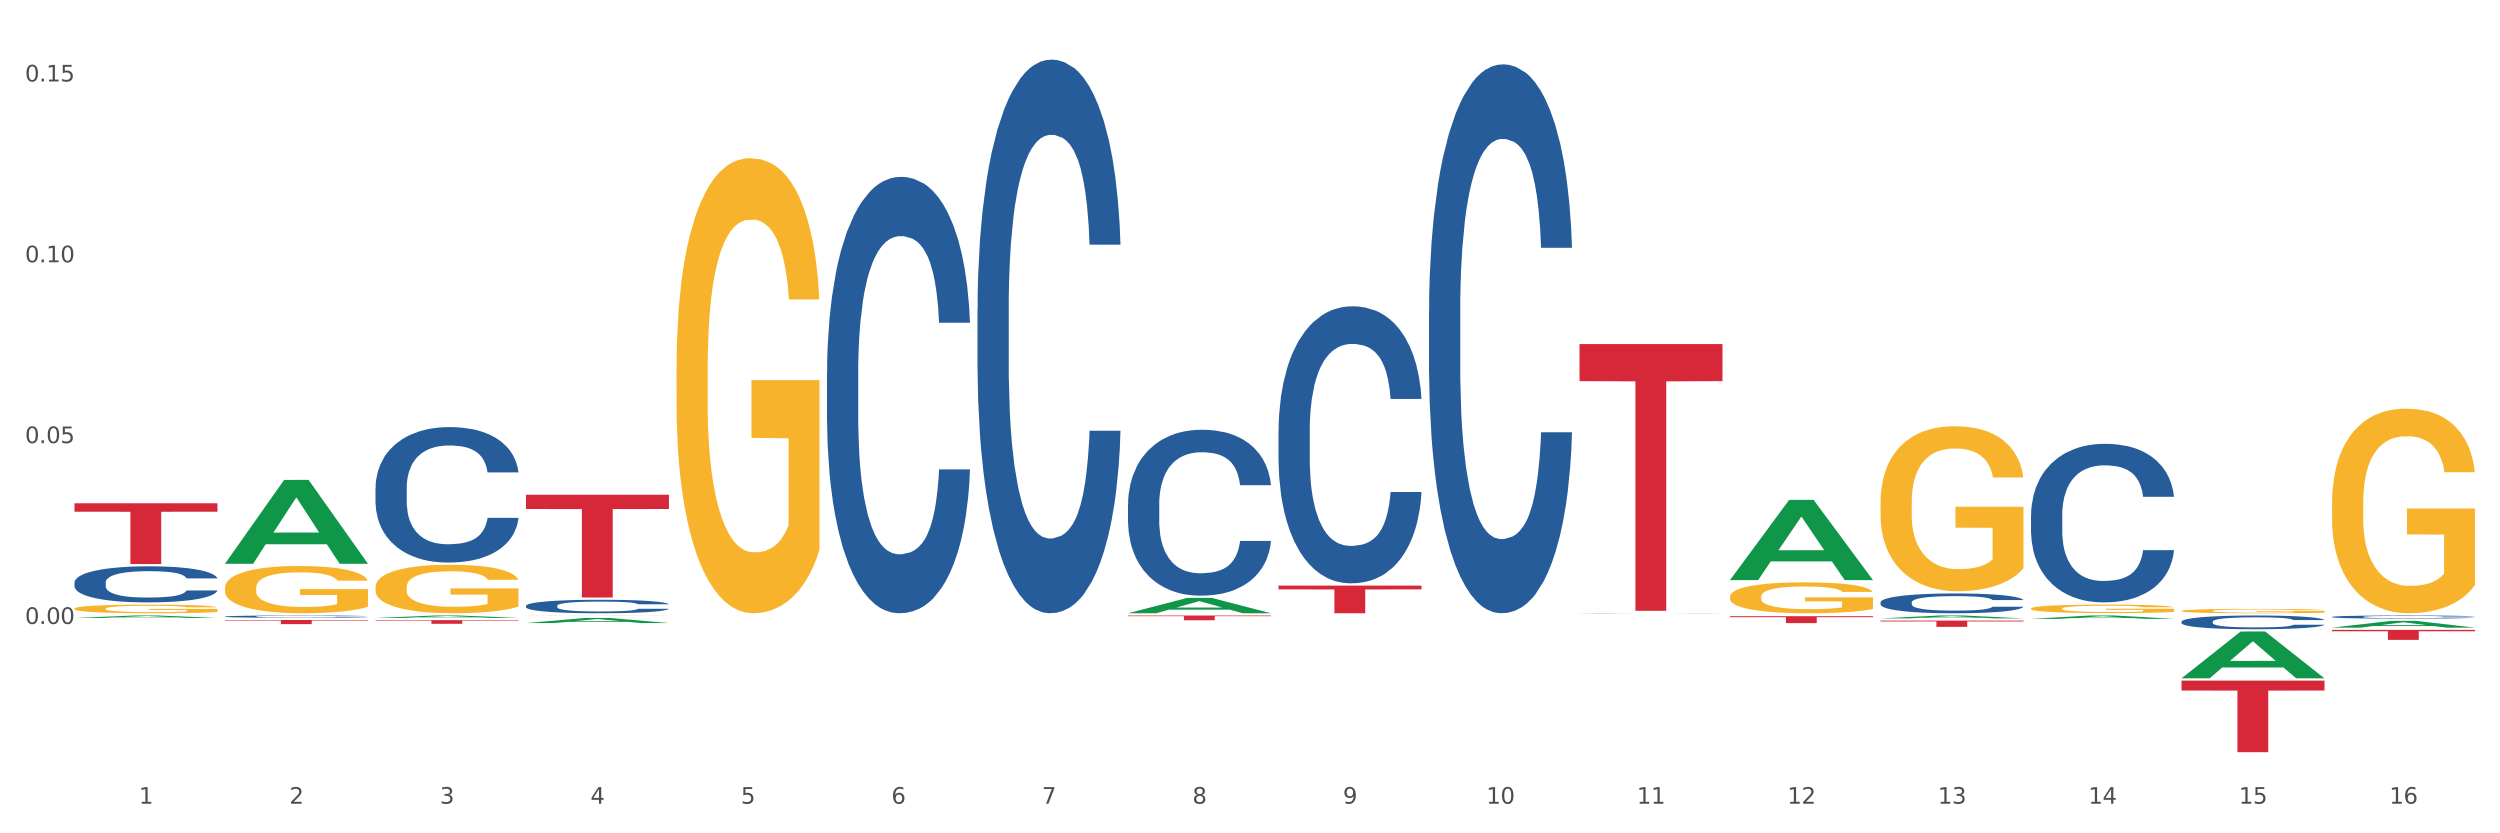
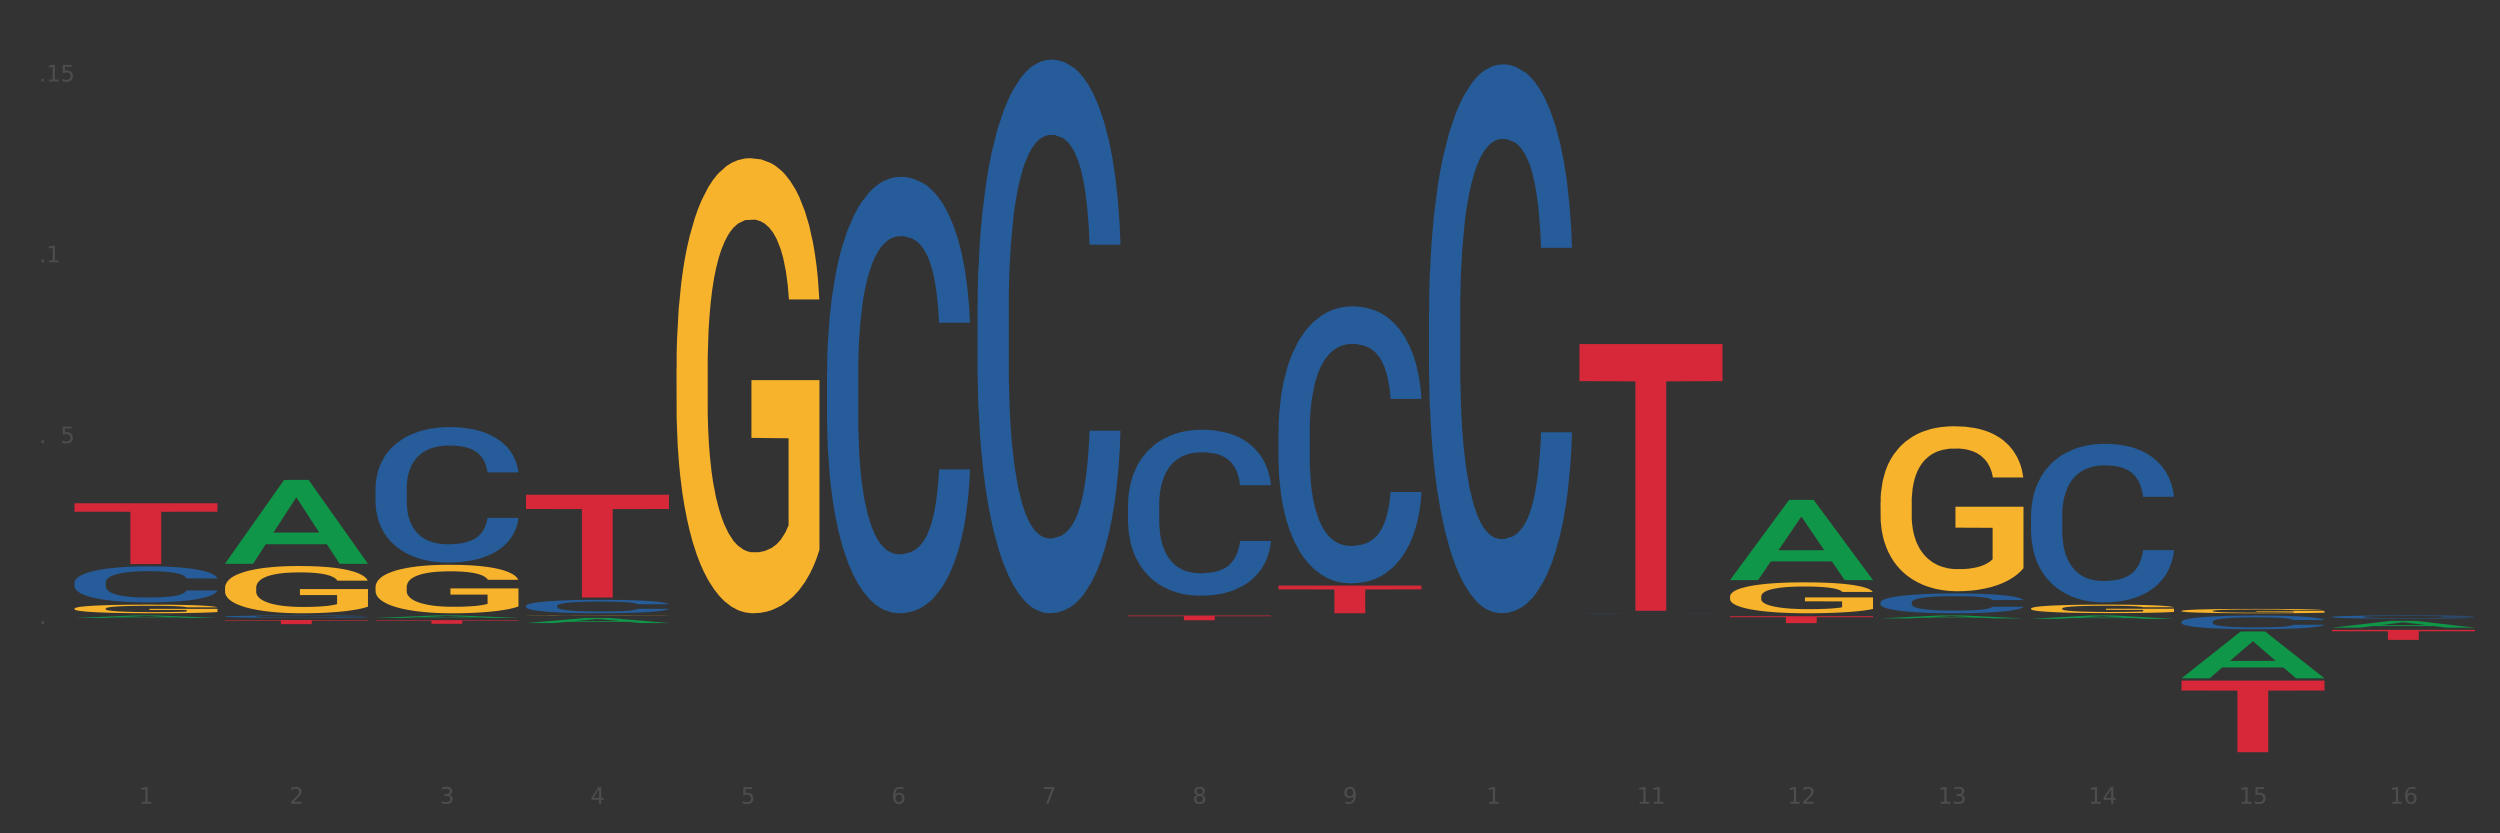
<svg xmlns="http://www.w3.org/2000/svg" xmlns:xlink="http://www.w3.org/1999/xlink" width="1080pt" height="360pt" viewBox="0 0 1080 360" version="1.1">
  <rect x="0" y="0" width="1080" height="360" fill="#333333" stroke="none" />
  <defs>
    <style type="text/css">*{stroke-linejoin: round; stroke-linecap: butt}</style>
  </defs>
  <g id="figure_1">
    <g id="patch_1">
-       <path d="M 0 360  L 1080 360  L 1080 0  L 0 0  z " style="fill: #ffffff; stroke: #ffffff; stroke-linejoin: miter" />
-     </g>
+       </g>
    <g id="axes_1">
      <g id="matplotlib.axis_1">
        <g id="xtick_1">
          <g id="text_1">
            <g style="fill: #4d4d4d" transform="translate(60.004 347.204) scale(0.096 -0.096)">
              <defs>
                <path id="DejaVuSans-31" d="M 794 531  L 1825 531  L 1825 4091  L 703 3866  L 703 4441  L 1819 4666  L 2450 4666  L 2450 531  L 3481 531  L 3481 0  L 794 0  L 794 531  z " transform="scale(0.016)" />
              </defs>
              <use xlink:href="#DejaVuSans-31" />
            </g>
          </g>
        </g>
        <g id="xtick_2">
          <g id="text_2">
            <g style="fill: #4d4d4d" transform="translate(125.021 347.204) scale(0.096 -0.096)">
              <defs>
                <path id="DejaVuSans-32" d="M 1228 531  L 3431 531  L 3431 0  L 469 0  L 469 531  Q 828 903 1448 1529  Q 2069 2156 2228 2338  Q 2531 2678 2651 2914  Q 2772 3150 2772 3378  Q 2772 3750 2511 3984  Q 2250 4219 1831 4219  Q 1534 4219 1204 4116  Q 875 4013 500 3803  L 500 4441  Q 881 4594 1212 4672  Q 1544 4750 1819 4750  Q 2544 4750 2975 4387  Q 3406 4025 3406 3419  Q 3406 3131 3298 2873  Q 3191 2616 2906 2266  Q 2828 2175 2409 1742  Q 1991 1309 1228 531  z " transform="scale(0.016)" />
              </defs>
              <use xlink:href="#DejaVuSans-32" />
            </g>
          </g>
        </g>
        <g id="xtick_3">
          <g id="text_3">
            <g style="fill: #4d4d4d" transform="translate(190.039 347.204) scale(0.096 -0.096)">
              <defs>
                <path id="DejaVuSans-33" d="M 2597 2516  Q 3050 2419 3304 2112  Q 3559 1806 3559 1356  Q 3559 666 3084 287  Q 2609 -91 1734 -91  Q 1441 -91 1130 -33  Q 819 25 488 141  L 488 750  Q 750 597 1062 519  Q 1375 441 1716 441  Q 2309 441 2620 675  Q 2931 909 2931 1356  Q 2931 1769 2642 2001  Q 2353 2234 1838 2234  L 1294 2234  L 1294 2753  L 1863 2753  Q 2328 2753 2575 2939  Q 2822 3125 2822 3475  Q 2822 3834 2567 4026  Q 2313 4219 1838 4219  Q 1578 4219 1281 4162  Q 984 4106 628 3988  L 628 4550  Q 988 4650 1302 4700  Q 1616 4750 1894 4750  Q 2613 4750 3031 4423  Q 3450 4097 3450 3541  Q 3450 3153 3228 2886  Q 3006 2619 2597 2516  z " transform="scale(0.016)" />
              </defs>
              <use xlink:href="#DejaVuSans-33" />
            </g>
          </g>
        </g>
        <g id="xtick_4">
          <g id="text_4">
            <g style="fill: #4d4d4d" transform="translate(255.056 347.204) scale(0.096 -0.096)">
              <defs>
                <path id="DejaVuSans-34" d="M 2419 4116  L 825 1625  L 2419 1625  L 2419 4116  z M 2253 4666  L 3047 4666  L 3047 1625  L 3713 1625  L 3713 1100  L 3047 1100  L 3047 0  L 2419 0  L 2419 1100  L 313 1100  L 313 1709  L 2253 4666  z " transform="scale(0.016)" />
              </defs>
              <use xlink:href="#DejaVuSans-34" />
            </g>
          </g>
        </g>
        <g id="xtick_5">
          <g id="text_5">
            <g style="fill: #4d4d4d" transform="translate(320.073 347.204) scale(0.096 -0.096)">
              <defs>
                <path id="DejaVuSans-35" d="M 691 4666  L 3169 4666  L 3169 4134  L 1269 4134  L 1269 2991  Q 1406 3038 1543 3061  Q 1681 3084 1819 3084  Q 2600 3084 3056 2656  Q 3513 2228 3513 1497  Q 3513 744 3044 326  Q 2575 -91 1722 -91  Q 1428 -91 1123 -41  Q 819 9 494 109  L 494 744  Q 775 591 1075 516  Q 1375 441 1709 441  Q 2250 441 2565 725  Q 2881 1009 2881 1497  Q 2881 1984 2565 2268  Q 2250 2553 1709 2553  Q 1456 2553 1204 2497  Q 953 2441 691 2322  L 691 4666  z " transform="scale(0.016)" />
              </defs>
              <use xlink:href="#DejaVuSans-35" />
            </g>
          </g>
        </g>
        <g id="xtick_6">
          <g id="text_6">
            <g style="fill: #4d4d4d" transform="translate(385.09 347.204) scale(0.096 -0.096)">
              <defs>
                <path id="DejaVuSans-36" d="M 2113 2584  Q 1688 2584 1439 2293  Q 1191 2003 1191 1497  Q 1191 994 1439 701  Q 1688 409 2113 409  Q 2538 409 2786 701  Q 3034 994 3034 1497  Q 3034 2003 2786 2293  Q 2538 2584 2113 2584  z M 3366 4563  L 3366 3988  Q 3128 4100 2886 4159  Q 2644 4219 2406 4219  Q 1781 4219 1451 3797  Q 1122 3375 1075 2522  Q 1259 2794 1537 2939  Q 1816 3084 2150 3084  Q 2853 3084 3261 2657  Q 3669 2231 3669 1497  Q 3669 778 3244 343  Q 2819 -91 2113 -91  Q 1303 -91 875 529  Q 447 1150 447 2328  Q 447 3434 972 4092  Q 1497 4750 2381 4750  Q 2619 4750 2861 4703  Q 3103 4656 3366 4563  z " transform="scale(0.016)" />
              </defs>
              <use xlink:href="#DejaVuSans-36" />
            </g>
          </g>
        </g>
        <g id="xtick_7">
          <g id="text_7">
            <g style="fill: #4d4d4d" transform="translate(450.108 347.204) scale(0.096 -0.096)">
              <defs>
                <path id="DejaVuSans-37" d="M 525 4666  L 3525 4666  L 3525 4397  L 1831 0  L 1172 0  L 2766 4134  L 525 4134  L 525 4666  z " transform="scale(0.016)" />
              </defs>
              <use xlink:href="#DejaVuSans-37" />
            </g>
          </g>
        </g>
        <g id="xtick_8">
          <g id="text_8">
            <g style="fill: #4d4d4d" transform="translate(515.125 347.204) scale(0.096 -0.096)">
              <defs>
                <path id="DejaVuSans-38" d="M 2034 2216  Q 1584 2216 1326 1975  Q 1069 1734 1069 1313  Q 1069 891 1326 650  Q 1584 409 2034 409  Q 2484 409 2743 651  Q 3003 894 3003 1313  Q 3003 1734 2745 1975  Q 2488 2216 2034 2216  z M 1403 2484  Q 997 2584 770 2862  Q 544 3141 544 3541  Q 544 4100 942 4425  Q 1341 4750 2034 4750  Q 2731 4750 3128 4425  Q 3525 4100 3525 3541  Q 3525 3141 3298 2862  Q 3072 2584 2669 2484  Q 3125 2378 3379 2068  Q 3634 1759 3634 1313  Q 3634 634 3220 271  Q 2806 -91 2034 -91  Q 1263 -91 848 271  Q 434 634 434 1313  Q 434 1759 690 2068  Q 947 2378 1403 2484  z M 1172 3481  Q 1172 3119 1398 2916  Q 1625 2713 2034 2713  Q 2441 2713 2670 2916  Q 2900 3119 2900 3481  Q 2900 3844 2670 4047  Q 2441 4250 2034 4250  Q 1625 4250 1398 4047  Q 1172 3844 1172 3481  z " transform="scale(0.016)" />
              </defs>
              <use xlink:href="#DejaVuSans-38" />
            </g>
          </g>
        </g>
        <g id="xtick_9">
          <g id="text_9">
            <g style="fill: #4d4d4d" transform="translate(580.142 347.204) scale(0.096 -0.096)">
              <defs>
                <path id="DejaVuSans-39" d="M 703 97  L 703 672  Q 941 559 1184 500  Q 1428 441 1663 441  Q 2288 441 2617 861  Q 2947 1281 2994 2138  Q 2813 1869 2534 1725  Q 2256 1581 1919 1581  Q 1219 1581 811 2004  Q 403 2428 403 3163  Q 403 3881 828 4315  Q 1253 4750 1959 4750  Q 2769 4750 3195 4129  Q 3622 3509 3622 2328  Q 3622 1225 3098 567  Q 2575 -91 1691 -91  Q 1453 -91 1209 -44  Q 966 3 703 97  z M 1959 2075  Q 2384 2075 2632 2365  Q 2881 2656 2881 3163  Q 2881 3666 2632 3958  Q 2384 4250 1959 4250  Q 1534 4250 1286 3958  Q 1038 3666 1038 3163  Q 1038 2656 1286 2365  Q 1534 2075 1959 2075  z " transform="scale(0.016)" />
              </defs>
              <use xlink:href="#DejaVuSans-39" />
            </g>
          </g>
        </g>
        <g id="xtick_10">
          <g id="text_10">
            <g style="fill: #4d4d4d" transform="translate(642.105 347.204) scale(0.096 -0.096)">
              <defs>
-                 <path id="DejaVuSans-30" d="M 2034 4250  Q 1547 4250 1301 3770  Q 1056 3291 1056 2328  Q 1056 1369 1301 889  Q 1547 409 2034 409  Q 2525 409 2770 889  Q 3016 1369 3016 2328  Q 3016 3291 2770 3770  Q 2525 4250 2034 4250  z M 2034 4750  Q 2819 4750 3233 4129  Q 3647 3509 3647 2328  Q 3647 1150 3233 529  Q 2819 -91 2034 -91  Q 1250 -91 836 529  Q 422 1150 422 2328  Q 422 3509 836 4129  Q 1250 4750 2034 4750  z " transform="scale(0.016)" />
-               </defs>
+                 </defs>
              <use xlink:href="#DejaVuSans-31" />
              <use xlink:href="#DejaVuSans-30" transform="translate(63.623 0)" />
            </g>
          </g>
        </g>
        <g id="xtick_11">
          <g id="text_11">
            <g style="fill: #4d4d4d" transform="translate(707.123 347.204) scale(0.096 -0.096)">
              <use xlink:href="#DejaVuSans-31" />
              <use xlink:href="#DejaVuSans-31" transform="translate(63.623 0)" />
            </g>
          </g>
        </g>
        <g id="xtick_12">
          <g id="text_12">
            <g style="fill: #4d4d4d" transform="translate(772.14 347.204) scale(0.096 -0.096)">
              <use xlink:href="#DejaVuSans-31" />
              <use xlink:href="#DejaVuSans-32" transform="translate(63.623 0)" />
            </g>
          </g>
        </g>
        <g id="xtick_13">
          <g id="text_13">
            <g style="fill: #4d4d4d" transform="translate(837.157 347.204) scale(0.096 -0.096)">
              <use xlink:href="#DejaVuSans-31" />
              <use xlink:href="#DejaVuSans-33" transform="translate(63.623 0)" />
            </g>
          </g>
        </g>
        <g id="xtick_14">
          <g id="text_14">
            <g style="fill: #4d4d4d" transform="translate(902.174 347.204) scale(0.096 -0.096)">
              <use xlink:href="#DejaVuSans-31" />
              <use xlink:href="#DejaVuSans-34" transform="translate(63.623 0)" />
            </g>
          </g>
        </g>
        <g id="xtick_15">
          <g id="text_15">
            <g style="fill: #4d4d4d" transform="translate(967.192 347.204) scale(0.096 -0.096)">
              <use xlink:href="#DejaVuSans-31" />
              <use xlink:href="#DejaVuSans-35" transform="translate(63.623 0)" />
            </g>
          </g>
        </g>
        <g id="xtick_16">
          <g id="text_16">
            <g style="fill: #4d4d4d" transform="translate(1032.209 347.204) scale(0.096 -0.096)">
              <use xlink:href="#DejaVuSans-31" />
              <use xlink:href="#DejaVuSans-36" transform="translate(63.623 0)" />
            </g>
          </g>
        </g>
        <g id="xtick_17" />
        <g id="xtick_18" />
        <g id="xtick_19" />
        <g id="xtick_20" />
        <g id="xtick_21" />
        <g id="xtick_22" />
        <g id="xtick_23" />
        <g id="xtick_24" />
        <g id="xtick_25" />
        <g id="xtick_26" />
        <g id="xtick_27" />
        <g id="xtick_28" />
        <g id="xtick_29" />
        <g id="xtick_30" />
        <g id="xtick_31" />
      </g>
      <g id="matplotlib.axis_2">
        <g id="ytick_1">
          <g id="text_17">
            <g style="fill: #4d4d4d" transform="translate(10.8 269.541) scale(0.096 -0.096)">
              <defs>
                <path id="DejaVuSans-2e" d="M 684 794  L 1344 794  L 1344 0  L 684 0  L 684 794  z " transform="scale(0.016)" />
              </defs>
              <use xlink:href="#DejaVuSans-30" />
              <use xlink:href="#DejaVuSans-2e" transform="translate(63.623 0)" />
              <use xlink:href="#DejaVuSans-30" transform="translate(95.41 0)" />
              <use xlink:href="#DejaVuSans-30" transform="translate(159.033 0)" />
            </g>
          </g>
        </g>
        <g id="ytick_2">
          <g id="text_18">
            <g style="fill: #4d4d4d" transform="translate(10.8 191.426) scale(0.096 -0.096)">
              <use xlink:href="#DejaVuSans-30" />
              <use xlink:href="#DejaVuSans-2e" transform="translate(63.623 0)" />
              <use xlink:href="#DejaVuSans-30" transform="translate(95.41 0)" />
              <use xlink:href="#DejaVuSans-35" transform="translate(159.033 0)" />
            </g>
          </g>
        </g>
        <g id="ytick_3">
          <g id="text_19">
            <g style="fill: #4d4d4d" transform="translate(10.8 113.311) scale(0.096 -0.096)">
              <use xlink:href="#DejaVuSans-30" />
              <use xlink:href="#DejaVuSans-2e" transform="translate(63.623 0)" />
              <use xlink:href="#DejaVuSans-31" transform="translate(95.41 0)" />
              <use xlink:href="#DejaVuSans-30" transform="translate(159.033 0)" />
            </g>
          </g>
        </g>
        <g id="ytick_4">
          <g id="text_20">
            <g style="fill: #4d4d4d" transform="translate(10.8 35.196) scale(0.096 -0.096)">
              <use xlink:href="#DejaVuSans-30" />
              <use xlink:href="#DejaVuSans-2e" transform="translate(63.623 0)" />
              <use xlink:href="#DejaVuSans-31" transform="translate(95.41 0)" />
              <use xlink:href="#DejaVuSans-35" transform="translate(159.033 0)" />
            </g>
          </g>
        </g>
        <g id="ytick_5" />
        <g id="ytick_6" />
        <g id="ytick_7" />
        <g id="ytick_8" />
      </g>
      <g id="PolyCollection_1">
        <path d="M 32.175 266.958  L 32.239 266.957  L 57.709 265.894  L 68.28 265.893  L 93.941 266.96  L 81.715 266.96  L 76.176 266.712  L 49.877 266.712  L 49.686 266.716  L 44.337 266.96  L 32.175 266.96  L 32.175 266.958  L 53.188 266.564  L 72.864 266.563  L 63.122 266.121  L 62.995 266.119  L 62.867 266.122  L 53.125 266.563  L 53.188 266.564  L 32.175 266.958  z " clip-path="url(#pbfd234bb12)" style="fill: #109648" />
        <path d="M 357.261 161.109  L 357.334 160.937  L 357.334 156.116  L 357.553 149.573  L 358.356 137.52  L 359.378 128.395  L 361.131 117.72  L 362.08 113.243  L 363.321 108.25  L 365.876 100.158  L 368.797 93.27  L 370.841 89.482  L 372.374 87.072  L 375.806 82.767  L 377.777 80.873  L 379.821 79.324  L 381.574 78.291  L 384.494 77.086  L 386.83 76.569  L 389.532 76.397  L 391.795 76.569  L 394.788 77.258  L 399.169 79.324  L 400.848 80.529  L 403.111 82.595  L 405.448 85.35  L 407.346 88.105  L 409.536 92.065  L 411.8 97.23  L 413.99 103.773  L 415.523 109.8  L 416.764 116.17  L 417.859 123.918  L 418.663 132.355  L 419.028 139.414  L 405.667 139.414  L 405.302 133.044  L 404.572 126.157  L 403.842 121.508  L 403.038 117.72  L 401.797 113.415  L 400.702 110.66  L 398.877 107.389  L 397.198 105.323  L 395.81 104.118  L 394.131 103.085  L 390.554 102.052  L 387.998 102.052  L 386.392 102.396  L 384.421 103.257  L 382.742 104.462  L 380.77 106.528  L 379.237 108.766  L 377.704 111.694  L 376.828 113.76  L 375.514 117.548  L 374.638 120.647  L 373.469 125.984  L 372.812 129.772  L 371.644 139.587  L 371.133 146.818  L 370.914 151.811  L 370.768 157.321  L 370.768 184.181  L 371.206 196.233  L 371.571 201.399  L 372.155 207.253  L 373.25 214.829  L 374.857 222.232  L 376.536 227.57  L 377.923 230.841  L 379.237 233.252  L 380.551 235.146  L 382.158 236.868  L 383.472 237.901  L 385.443 238.934  L 387.779 239.45  L 389.605 239.45  L 393.328 238.589  L 395.007 237.729  L 396.614 236.523  L 398.366 234.629  L 399.753 232.563  L 400.556 231.014  L 401.87 227.742  L 402.892 224.299  L 403.769 220.338  L 404.353 216.895  L 405.01 211.73  L 405.521 205.875  L 405.667 202.776  L 419.028 202.776  L 418.736 208.975  L 418.224 215.001  L 417.202 223.093  L 416.399 227.742  L 415.158 233.424  L 413.844 238.245  L 412.019 243.583  L 410.339 247.543  L 408.587 250.986  L 406.689 254.086  L 403.257 258.39  L 402.016 259.595  L 399.388 261.661  L 397.344 262.867  L 394.35 264.072  L 391.284 264.761  L 388.071 264.933  L 385.224 264.588  L 382.085 263.555  L 380.113 262.522  L 377.923 260.973  L 375.368 258.562  L 372.958 255.635  L 370.695 252.192  L 368.578 248.231  L 366.606 243.755  L 364.051 236.351  L 362.153 229.12  L 360.766 222.405  L 359.817 216.723  L 358.867 209.491  L 358.356 204.498  L 357.553 192.445  L 357.261 181.254  L 357.261 161.109  z " clip-path="url(#pbfd234bb12)" style="fill: #255c99" />
        <path d="M 227.227 261.72  L 227.3 261.714  L 227.3 261.565  L 227.519 261.363  L 228.322 260.99  L 229.344 260.707  L 231.096 260.377  L 232.045 260.238  L 233.287 260.084  L 235.842 259.833  L 238.762 259.62  L 240.807 259.503  L 242.34 259.428  L 245.771 259.295  L 247.743 259.236  L 249.787 259.189  L 251.539 259.157  L 254.459 259.119  L 256.796 259.103  L 259.497 259.098  L 261.76 259.103  L 264.754 259.125  L 269.134 259.189  L 270.814 259.226  L 273.077 259.29  L 275.413 259.375  L 277.312 259.46  L 279.502 259.583  L 281.765 259.743  L 283.955 259.945  L 285.489 260.132  L 286.73 260.329  L 287.825 260.569  L 288.628 260.83  L 288.993 261.048  L 275.632 261.048  L 275.267 260.851  L 274.537 260.638  L 273.807 260.494  L 273.004 260.377  L 271.763 260.244  L 270.668 260.158  L 268.842 260.057  L 267.163 259.993  L 265.776 259.956  L 264.097 259.924  L 260.519 259.892  L 257.964 259.892  L 256.358 259.903  L 254.386 259.929  L 252.707 259.966  L 250.736 260.03  L 249.203 260.1  L 247.669 260.19  L 246.793 260.254  L 245.479 260.371  L 244.603 260.467  L 243.435 260.633  L 242.778 260.75  L 241.61 261.054  L 241.099 261.277  L 240.88 261.432  L 240.734 261.602  L 240.734 262.434  L 241.172 262.807  L 241.537 262.967  L 242.121 263.148  L 243.216 263.382  L 244.822 263.611  L 246.501 263.776  L 247.889 263.878  L 249.203 263.952  L 250.517 264.011  L 252.123 264.064  L 253.437 264.096  L 255.409 264.128  L 257.745 264.144  L 259.57 264.144  L 263.294 264.118  L 264.973 264.091  L 266.579 264.054  L 268.331 263.995  L 269.718 263.931  L 270.522 263.883  L 271.836 263.782  L 272.858 263.675  L 273.734 263.553  L 274.318 263.446  L 274.975 263.286  L 275.486 263.105  L 275.632 263.009  L 288.993 263.009  L 288.701 263.201  L 288.19 263.387  L 287.168 263.638  L 286.365 263.782  L 285.124 263.958  L 283.809 264.107  L 281.984 264.272  L 280.305 264.395  L 278.553 264.501  L 276.654 264.597  L 273.223 264.73  L 271.982 264.768  L 269.353 264.832  L 267.309 264.869  L 264.316 264.906  L 261.249 264.927  L 258.037 264.933  L 255.19 264.922  L 252.05 264.89  L 250.079 264.858  L 247.889 264.81  L 245.333 264.736  L 242.924 264.645  L 240.661 264.538  L 238.543 264.416  L 236.572 264.277  L 234.017 264.048  L 232.118 263.824  L 230.731 263.617  L 229.782 263.441  L 228.833 263.217  L 228.322 263.062  L 227.519 262.689  L 227.227 262.343  L 227.227 261.72  z " clip-path="url(#pbfd234bb12)" style="fill: #255c99" />
        <path d="M 162.209 210.798  L 162.282 210.745  L 162.282 209.248  L 162.502 207.218  L 163.305 203.477  L 164.327 200.644  L 166.079 197.331  L 167.028 195.942  L 168.269 194.392  L 170.825 191.88  L 173.745 189.742  L 175.789 188.567  L 177.323 187.819  L 180.754 186.483  L 182.725 185.895  L 184.77 185.414  L 186.522 185.093  L 189.442 184.719  L 191.778 184.559  L 194.48 184.505  L 196.743 184.559  L 199.737 184.773  L 204.117 185.414  L 205.796 185.788  L 208.06 186.429  L 210.396 187.284  L 212.294 188.139  L 214.485 189.368  L 216.748 190.972  L 218.938 193.002  L 220.471 194.873  L 221.713 196.85  L 222.808 199.255  L 223.611 201.874  L 223.976 204.065  L 210.615 204.065  L 210.25 202.087  L 209.52 199.95  L 208.79 198.507  L 207.987 197.331  L 206.746 195.995  L 205.65 195.14  L 203.825 194.125  L 202.146 193.483  L 200.759 193.109  L 199.079 192.789  L 195.502 192.468  L 192.947 192.468  L 191.34 192.575  L 189.369 192.842  L 187.69 193.216  L 185.719 193.857  L 184.185 194.552  L 182.652 195.461  L 181.776 196.102  L 180.462 197.278  L 179.586 198.24  L 178.418 199.896  L 177.761 201.072  L 176.592 204.118  L 176.081 206.363  L 175.862 207.912  L 175.716 209.622  L 175.716 217.959  L 176.154 221.7  L 176.519 223.303  L 177.104 225.12  L 178.199 227.472  L 179.805 229.77  L 181.484 231.426  L 182.871 232.442  L 184.185 233.19  L 185.5 233.778  L 187.106 234.312  L 188.42 234.633  L 190.391 234.953  L 192.728 235.114  L 194.553 235.114  L 198.276 234.846  L 199.956 234.579  L 201.562 234.205  L 203.314 233.617  L 204.701 232.976  L 205.504 232.495  L 206.819 231.48  L 207.841 230.411  L 208.717 229.182  L 209.301 228.113  L 209.958 226.51  L 210.469 224.693  L 210.615 223.731  L 223.976 223.731  L 223.684 225.655  L 223.173 227.525  L 222.151 230.037  L 221.348 231.48  L 220.106 233.243  L 218.792 234.74  L 216.967 236.396  L 215.288 237.625  L 213.535 238.694  L 211.637 239.656  L 208.206 240.992  L 206.965 241.366  L 204.336 242.007  L 202.292 242.382  L 199.299 242.756  L 196.232 242.969  L 193.02 243.023  L 190.172 242.916  L 187.033 242.595  L 185.062 242.275  L 182.871 241.794  L 180.316 241.046  L 177.907 240.137  L 175.643 239.068  L 173.526 237.839  L 171.555 236.45  L 168.999 234.152  L 167.101 231.907  L 165.714 229.823  L 164.765 228.059  L 163.816 225.815  L 163.305 224.265  L 162.502 220.524  L 162.209 217.051  L 162.209 210.798  z " clip-path="url(#pbfd234bb12)" style="fill: #255c99" />
        <path d="M 97.192 266.334  L 97.265 266.333  L 97.265 266.308  L 97.484 266.274  L 98.287 266.211  L 99.31 266.164  L 101.062 266.108  L 102.011 266.085  L 103.252 266.059  L 105.807 266.017  L 108.728 265.981  L 110.772 265.961  L 112.305 265.949  L 115.737 265.926  L 117.708 265.917  L 119.752 265.909  L 121.505 265.903  L 124.425 265.897  L 126.761 265.894  L 129.463 265.893  L 131.726 265.894  L 134.719 265.898  L 139.1 265.909  L 140.779 265.915  L 143.042 265.926  L 145.379 265.94  L 147.277 265.954  L 149.467 265.975  L 151.731 266.002  L 153.921 266.036  L 155.454 266.067  L 156.695 266.1  L 157.79 266.14  L 158.594 266.184  L 158.959 266.221  L 145.598 266.221  L 145.233 266.188  L 144.503 266.152  L 143.773 266.128  L 142.969 266.108  L 141.728 266.086  L 140.633 266.071  L 138.808 266.054  L 137.129 266.044  L 135.741 266.037  L 134.062 266.032  L 130.485 266.027  L 127.929 266.027  L 126.323 266.029  L 124.352 266.033  L 122.673 266.039  L 120.701 266.05  L 119.168 266.062  L 117.635 266.077  L 116.759 266.088  L 115.445 266.107  L 114.569 266.123  L 113.4 266.151  L 112.743 266.171  L 111.575 266.222  L 111.064 266.259  L 110.845 266.285  L 110.699 266.314  L 110.699 266.454  L 111.137 266.516  L 111.502 266.543  L 112.086 266.574  L 113.181 266.613  L 114.788 266.652  L 116.467 266.679  L 117.854 266.696  L 119.168 266.709  L 120.482 266.719  L 122.089 266.728  L 123.403 266.733  L 125.374 266.738  L 127.71 266.741  L 129.536 266.741  L 133.259 266.737  L 134.938 266.732  L 136.545 266.726  L 138.297 266.716  L 139.684 266.705  L 140.487 266.697  L 141.801 266.68  L 142.823 266.662  L 143.7 266.642  L 144.284 266.624  L 144.941 266.597  L 145.452 266.567  L 145.598 266.55  L 158.959 266.55  L 158.667 266.583  L 158.156 266.614  L 157.133 266.656  L 156.33 266.68  L 155.089 266.71  L 153.775 266.735  L 151.95 266.763  L 150.27 266.783  L 148.518 266.801  L 146.62 266.817  L 143.188 266.84  L 141.947 266.846  L 139.319 266.857  L 137.275 266.863  L 134.281 266.869  L 131.215 266.873  L 128.002 266.874  L 125.155 266.872  L 122.016 266.866  L 120.044 266.861  L 117.854 266.853  L 115.299 266.84  L 112.889 266.825  L 110.626 266.807  L 108.509 266.787  L 106.538 266.763  L 103.982 266.725  L 102.084 266.687  L 100.697 266.652  L 99.748 266.623  L 98.798 266.585  L 98.287 266.559  L 97.484 266.497  L 97.192 266.439  L 97.192 266.334  z " clip-path="url(#pbfd234bb12)" style="fill: #255c99" />
        <path d="M 32.175 251.65  L 32.248 251.636  L 32.248 251.237  L 32.467 250.696  L 33.27 249.699  L 34.292 248.945  L 36.045 248.062  L 36.994 247.692  L 38.235 247.279  L 40.79 246.61  L 43.711 246.04  L 45.755 245.727  L 47.288 245.527  L 50.72 245.171  L 52.691 245.015  L 54.735 244.887  L 56.487 244.801  L 59.408 244.702  L 61.744 244.659  L 64.445 244.645  L 66.709 244.659  L 69.702 244.716  L 74.083 244.887  L 75.762 244.986  L 78.025 245.157  L 80.362 245.385  L 82.26 245.613  L 84.45 245.94  L 86.713 246.367  L 88.904 246.908  L 90.437 247.407  L 91.678 247.934  L 92.773 248.574  L 93.576 249.272  L 93.941 249.856  L 80.581 249.856  L 80.216 249.329  L 79.485 248.759  L 78.755 248.375  L 77.952 248.062  L 76.711 247.706  L 75.616 247.478  L 73.791 247.207  L 72.111 247.037  L 70.724 246.937  L 69.045 246.852  L 65.468 246.766  L 62.912 246.766  L 61.306 246.795  L 59.335 246.866  L 57.655 246.965  L 55.684 247.136  L 54.151 247.321  L 52.618 247.563  L 51.742 247.734  L 50.427 248.048  L 49.551 248.304  L 48.383 248.745  L 47.726 249.058  L 46.558 249.87  L 46.047 250.468  L 45.828 250.881  L 45.682 251.337  L 45.682 253.558  L 46.12 254.554  L 46.485 254.981  L 47.069 255.466  L 48.164 256.092  L 49.77 256.704  L 51.45 257.146  L 52.837 257.416  L 54.151 257.615  L 55.465 257.772  L 57.071 257.914  L 58.386 258  L 60.357 258.085  L 62.693 258.128  L 64.518 258.128  L 68.242 258.057  L 69.921 257.986  L 71.527 257.886  L 73.28 257.729  L 74.667 257.559  L 75.47 257.43  L 76.784 257.16  L 77.806 256.875  L 78.682 256.548  L 79.266 256.263  L 79.923 255.836  L 80.435 255.352  L 80.581 255.095  L 93.941 255.095  L 93.649 255.608  L 93.138 256.106  L 92.116 256.775  L 91.313 257.16  L 90.072 257.63  L 88.758 258.028  L 86.932 258.47  L 85.253 258.797  L 83.501 259.082  L 81.603 259.338  L 78.171 259.694  L 76.93 259.794  L 74.302 259.965  L 72.257 260.064  L 69.264 260.164  L 66.198 260.221  L 62.985 260.235  L 60.138 260.207  L 56.998 260.121  L 55.027 260.036  L 52.837 259.908  L 50.281 259.708  L 47.872 259.466  L 45.609 259.182  L 43.492 258.854  L 41.52 258.484  L 38.965 257.872  L 37.067 257.274  L 35.679 256.718  L 34.73 256.249  L 33.781 255.651  L 33.27 255.238  L 32.467 254.241  L 32.175 253.316  L 32.175 251.65  z " clip-path="url(#pbfd234bb12)" style="fill: #255c99" />
        <path d="M 32.175 217.411  L 93.941 217.411  L 93.941 221.062  L 69.645 221.087  L 69.645 243.684  L 56.325 243.684  L 56.325 221.087  L 32.175 221.062  L 32.175 217.435  L 32.175 217.411  z " clip-path="url(#pbfd234bb12)" style="fill: #d62839" />
        <path d="M 422.278 133.224  L 422.351 133.005  L 422.351 126.889  L 422.57 118.589  L 423.374 103.3  L 424.396 91.723  L 426.148 78.181  L 427.097 72.502  L 428.338 66.168  L 430.894 55.902  L 433.814 47.165  L 435.858 42.36  L 437.391 39.302  L 440.823 33.841  L 442.794 31.439  L 444.839 29.473  L 446.591 28.162  L 449.511 26.633  L 451.847 25.978  L 454.549 25.759  L 456.812 25.978  L 459.806 26.852  L 464.186 29.473  L 465.865 31.002  L 468.129 33.623  L 470.465 37.118  L 472.363 40.612  L 474.554 45.636  L 476.817 52.189  L 479.007 60.489  L 480.54 68.134  L 481.782 76.215  L 482.877 86.044  L 483.68 96.747  L 484.045 105.702  L 470.684 105.702  L 470.319 97.621  L 469.589 88.884  L 468.859 82.986  L 468.056 78.181  L 466.814 72.72  L 465.719 69.226  L 463.894 65.076  L 462.215 62.455  L 460.828 60.926  L 459.148 59.615  L 455.571 58.305  L 453.016 58.305  L 451.409 58.741  L 449.438 59.834  L 447.759 61.362  L 445.788 63.984  L 444.254 66.823  L 442.721 70.536  L 441.845 73.157  L 440.531 77.963  L 439.655 81.894  L 438.487 88.665  L 437.83 93.471  L 436.661 105.921  L 436.15 115.095  L 435.931 121.429  L 435.785 128.418  L 435.785 162.492  L 436.223 177.782  L 436.588 184.335  L 437.172 191.761  L 438.268 201.372  L 439.874 210.764  L 441.553 217.535  L 442.94 221.685  L 444.254 224.743  L 445.569 227.146  L 447.175 229.33  L 448.489 230.64  L 450.46 231.951  L 452.797 232.606  L 454.622 232.606  L 458.345 231.514  L 460.025 230.422  L 461.631 228.893  L 463.383 226.49  L 464.77 223.869  L 465.573 221.903  L 466.887 217.753  L 467.91 213.385  L 468.786 208.361  L 469.37 203.993  L 470.027 197.44  L 470.538 190.014  L 470.684 186.082  L 484.045 186.082  L 483.753 193.945  L 483.242 201.59  L 482.22 211.856  L 481.416 217.753  L 480.175 224.961  L 478.861 231.077  L 477.036 237.848  L 475.357 242.872  L 473.604 247.241  L 471.706 251.172  L 468.275 256.633  L 467.034 258.162  L 464.405 260.783  L 462.361 262.312  L 459.367 263.841  L 456.301 264.714  L 453.089 264.933  L 450.241 264.496  L 447.102 263.185  L 445.131 261.875  L 442.94 259.909  L 440.385 256.851  L 437.976 253.138  L 435.712 248.769  L 433.595 243.746  L 431.624 238.067  L 429.068 228.675  L 427.17 219.501  L 425.783 210.982  L 424.834 203.774  L 423.885 194.601  L 423.374 188.266  L 422.57 172.977  L 422.278 158.779  L 422.278 133.224  z " clip-path="url(#pbfd234bb12)" style="fill: #255c99" />
        <path d="M 97.192 267.834  L 158.959 267.834  L 158.959 268.083  L 134.662 268.084  L 134.662 269.622  L 121.343 269.622  L 121.343 268.084  L 97.192 268.083  L 97.192 267.836  L 97.192 267.834  z " clip-path="url(#pbfd234bb12)" style="fill: #d62839" />
        <path d="M 227.227 213.714  L 288.993 213.714  L 288.993 219.887  L 264.696 219.929  L 264.696 258.137  L 251.377 258.137  L 251.377 219.929  L 227.227 219.887  L 227.227 213.755  L 227.227 213.714  z " clip-path="url(#pbfd234bb12)" style="fill: #d62839" />
        <path d="M 487.296 265.919  L 549.062 265.919  L 549.062 266.202  L 524.765 266.204  L 524.765 267.953  L 511.446 267.953  L 511.446 266.204  L 487.296 266.202  L 487.296 265.921  L 487.296 265.919  z " clip-path="url(#pbfd234bb12)" style="fill: #d62839" />
        <path d="M 552.313 252.966  L 614.079 252.966  L 614.079 254.629  L 589.783 254.64  L 589.783 264.933  L 576.463 264.933  L 576.463 254.64  L 552.313 254.629  L 552.313 252.977  L 552.313 252.966  z " clip-path="url(#pbfd234bb12)" style="fill: #d62839" />
        <path d="M 682.347 148.626  L 744.114 148.626  L 744.114 164.642  L 719.817 164.75  L 719.817 263.874  L 706.498 263.874  L 706.498 164.75  L 682.347 164.642  L 682.347 148.734  L 682.347 148.626  z " clip-path="url(#pbfd234bb12)" style="fill: #d62839" />
        <path d="M 747.365 266.209  L 809.131 266.209  L 809.131 266.622  L 784.834 266.624  L 784.834 269.181  L 771.515 269.181  L 771.515 266.624  L 747.365 266.622  L 747.365 266.211  L 747.365 266.209  z " clip-path="url(#pbfd234bb12)" style="fill: #d62839" />
-         <path d="M 812.382 268.107  L 874.148 268.107  L 874.148 268.482  L 849.852 268.485  L 849.852 270.808  L 836.532 270.808  L 836.532 268.485  L 812.382 268.482  L 812.382 268.11  L 812.382 268.107  z " clip-path="url(#pbfd234bb12)" style="fill: #d62839" />
        <path d="M 162.209 267.899  L 223.976 267.899  L 223.976 268.12  L 199.679 268.121  L 199.679 269.485  L 186.36 269.485  L 186.36 268.121  L 162.209 268.12  L 162.209 267.901  L 162.209 267.899  z " clip-path="url(#pbfd234bb12)" style="fill: #d62839" />
        <path d="M 942.416 294.011  L 1004.183 294.011  L 1004.183 298.31  L 979.886 298.339  L 979.886 324.95  L 966.567 324.95  L 966.567 298.339  L 942.416 298.31  L 942.416 294.04  L 942.416 294.011  z " clip-path="url(#pbfd234bb12)" style="fill: #d62839" />
        <path d="M 487.296 217.854  L 487.369 217.789  L 487.369 215.956  L 487.588 213.469  L 488.391 208.886  L 489.413 205.417  L 491.165 201.358  L 492.114 199.656  L 493.356 197.758  L 495.911 194.681  L 498.831 192.063  L 500.876 190.623  L 502.409 189.706  L 505.84 188.07  L 507.811 187.35  L 509.856 186.761  L 511.608 186.368  L 514.528 185.91  L 516.865 185.713  L 519.566 185.648  L 521.829 185.713  L 524.823 185.975  L 529.203 186.761  L 530.883 187.219  L 533.146 188.004  L 535.482 189.052  L 537.38 190.099  L 539.571 191.605  L 541.834 193.569  L 544.024 196.056  L 545.558 198.347  L 546.799 200.769  L 547.894 203.715  L 548.697 206.922  L 549.062 209.606  L 535.701 209.606  L 535.336 207.184  L 534.606 204.566  L 533.876 202.798  L 533.073 201.358  L 531.832 199.722  L 530.737 198.674  L 528.911 197.431  L 527.232 196.645  L 525.845 196.187  L 524.166 195.794  L 520.588 195.401  L 518.033 195.401  L 516.427 195.532  L 514.455 195.86  L 512.776 196.318  L 510.805 197.103  L 509.272 197.954  L 507.738 199.067  L 506.862 199.853  L 505.548 201.293  L 504.672 202.471  L 503.504 204.5  L 502.847 205.941  L 501.679 209.672  L 501.168 212.421  L 500.949 214.319  L 500.803 216.414  L 500.803 226.626  L 501.241 231.208  L 501.606 233.172  L 502.19 235.398  L 503.285 238.278  L 504.891 241.093  L 506.57 243.122  L 507.957 244.366  L 509.272 245.282  L 510.586 246.002  L 512.192 246.657  L 513.506 247.05  L 515.478 247.442  L 517.814 247.639  L 519.639 247.639  L 523.363 247.311  L 525.042 246.984  L 526.648 246.526  L 528.4 245.806  L 529.787 245.02  L 530.591 244.431  L 531.905 243.187  L 532.927 241.878  L 533.803 240.373  L 534.387 239.063  L 535.044 237.1  L 535.555 234.874  L 535.701 233.696  L 549.062 233.696  L 548.77 236.052  L 548.259 238.343  L 547.237 241.42  L 546.434 243.187  L 545.193 245.348  L 543.878 247.181  L 542.053 249.21  L 540.374 250.715  L 538.622 252.025  L 536.723 253.203  L 533.292 254.839  L 532.051 255.298  L 529.422 256.083  L 527.378 256.541  L 524.385 257  L 521.318 257.261  L 518.106 257.327  L 515.258 257.196  L 512.119 256.803  L 510.148 256.41  L 507.957 255.821  L 505.402 254.905  L 502.993 253.792  L 500.73 252.483  L 498.612 250.977  L 496.641 249.275  L 494.086 246.461  L 492.187 243.711  L 490.8 241.158  L 489.851 238.998  L 488.902 236.249  L 488.391 234.35  L 487.588 229.768  L 487.296 225.513  L 487.296 217.854  z " clip-path="url(#pbfd234bb12)" style="fill: #255c99" />
        <path d="M 617.33 134.345  L 617.403 134.128  L 617.403 128.064  L 617.622 119.835  L 618.425 104.676  L 619.447 93.198  L 621.2 79.771  L 622.149 74.14  L 623.39 67.86  L 625.945 57.681  L 628.866 49.019  L 630.91 44.254  L 632.443 41.222  L 635.875 35.808  L 637.846 33.426  L 639.89 31.477  L 641.642 30.178  L 644.563 28.662  L 646.899 28.012  L 649.601 27.795  L 651.864 28.012  L 654.857 28.878  L 659.238 31.477  L 660.917 32.993  L 663.18 35.592  L 665.517 39.057  L 667.415 42.522  L 669.605 47.503  L 671.869 54  L 674.059 62.229  L 675.592 69.809  L 676.833 77.822  L 677.928 87.567  L 678.732 98.179  L 679.097 107.058  L 665.736 107.058  L 665.371 99.045  L 664.641 90.382  L 663.91 84.535  L 663.107 79.771  L 661.866 74.357  L 660.771 70.892  L 658.946 66.777  L 657.267 64.178  L 655.879 62.662  L 654.2 61.363  L 650.623 60.063  L 648.067 60.063  L 646.461 60.496  L 644.49 61.579  L 642.811 63.095  L 640.839 65.694  L 639.306 68.509  L 637.773 72.191  L 636.897 74.79  L 635.583 79.554  L 634.707 83.452  L 633.538 90.166  L 632.881 94.93  L 631.713 107.274  L 631.202 116.37  L 630.983 122.65  L 630.837 129.58  L 630.837 163.364  L 631.275 178.524  L 631.64 185.021  L 632.224 192.384  L 633.319 201.913  L 634.926 211.225  L 636.605 217.938  L 637.992 222.053  L 639.306 225.085  L 640.62 227.467  L 642.227 229.633  L 643.541 230.932  L 645.512 232.232  L 647.848 232.881  L 649.674 232.881  L 653.397 231.799  L 655.076 230.716  L 656.683 229.2  L 658.435 226.818  L 659.822 224.219  L 660.625 222.27  L 661.939 218.155  L 662.961 213.824  L 663.837 208.843  L 664.422 204.511  L 665.079 198.015  L 665.59 190.651  L 665.736 186.753  L 679.097 186.753  L 678.805 194.55  L 678.293 202.129  L 677.271 212.308  L 676.468 218.155  L 675.227 225.302  L 673.913 231.365  L 672.088 238.079  L 670.408 243.06  L 668.656 247.391  L 666.758 251.289  L 663.326 256.703  L 662.085 258.219  L 659.457 260.818  L 657.413 262.334  L 654.419 263.85  L 651.353 264.716  L 648.14 264.933  L 645.293 264.5  L 642.154 263.2  L 640.182 261.901  L 637.992 259.952  L 635.437 256.92  L 633.027 253.238  L 630.764 248.907  L 628.647 243.926  L 626.675 238.295  L 624.12 228.983  L 622.222 219.888  L 620.835 211.442  L 619.886 204.295  L 618.936 195.199  L 618.425 188.919  L 617.622 173.759  L 617.33 159.683  L 617.33 134.345  z " clip-path="url(#pbfd234bb12)" style="fill: #255c99" />
        <path d="M 97.192 253.951  L 97.265 253.933  L 97.265 253.261  L 97.411 252.683  L 98.14 251.285  L 99.234 250.129  L 100.036 249.514  L 100.838 249.01  L 101.786 248.507  L 102.953 247.985  L 105.068 247.22  L 106.381 246.829  L 107.985 246.419  L 110.902 245.822  L 113.017 245.487  L 115.204 245.207  L 118.778 244.871  L 121.111 244.722  L 123.591 244.61  L 126.58 244.536  L 128.841 244.517  L 133.8 244.573  L 138.03 244.741  L 140.071 244.871  L 142.697 245.095  L 144.082 245.244  L 146.343 245.542  L 148.676 245.934  L 150.281 246.27  L 152.687 246.904  L 154.51 247.537  L 156.188 248.32  L 157.063 248.861  L 157.719 249.365  L 158.302 249.943  L 158.886 250.856  L 145.759 250.856  L 145.249 250.204  L 144.447 249.588  L 143.28 248.992  L 142.259 248.619  L 140.509 248.153  L 138.905 247.854  L 137.227 247.631  L 135.185 247.444  L 133.581 247.351  L 131.321 247.276  L 126.872 247.295  L 123.882 247.444  L 121.84 247.631  L 120.528 247.798  L 119.361 247.985  L 118.048 248.246  L 116.517 248.637  L 115.423 248.992  L 114.329 249.439  L 113.454 249.887  L 112.652 250.409  L 111.996 250.968  L 111.485 251.546  L 111.048 252.254  L 110.683 253.429  L 110.683 255.983  L 110.829 256.561  L 111.194 257.326  L 111.631 257.904  L 112.36 258.594  L 113.017 259.06  L 114.256 259.731  L 115.642 260.29  L 116.736 260.645  L 117.83 260.943  L 119.726 261.353  L 121.84 261.689  L 123.664 261.894  L 126.143 262.08  L 127.82 262.155  L 129.279 262.192  L 132.852 262.192  L 135.404 262.136  L 138.248 262.006  L 140.436 261.838  L 142.259 261.633  L 144.301 261.297  L 145.614 260.98  L 145.614 257.083  L 129.57 257.065  L 129.57 254.473  L 158.959 254.473  L 158.959 262.08  L 157.719 262.472  L 156.333 262.826  L 154.875 263.143  L 152.687 263.534  L 150.062 263.907  L 147.728 264.168  L 145.249 264.392  L 142.332 264.597  L 138.54 264.784  L 136.206 264.858  L 133.289 264.914  L 129.862 264.933  L 126.872 264.896  L 123.955 264.802  L 120.892 264.634  L 117.903 264.392  L 115.642 264.15  L 113.381 263.851  L 110.975 263.46  L 109.079 263.087  L 107.62 262.751  L 106.016 262.323  L 104.266 261.763  L 102.953 261.26  L 101.786 260.738  L 100.547 260.067  L 99.672 259.489  L 98.797 258.761  L 98.286 258.221  L 97.703 257.382  L 97.265 256.207  L 97.192 253.951  z " clip-path="url(#pbfd234bb12)" style="fill: #f7b32b" />
        <path d="M 162.209 253.664  L 162.282 253.645  L 162.282 252.956  L 162.428 252.363  L 163.157 250.928  L 164.251 249.742  L 165.054 249.111  L 165.856 248.594  L 166.804 248.078  L 167.97 247.542  L 170.085 246.757  L 171.398 246.356  L 173.002 245.935  L 175.919 245.323  L 178.034 244.978  L 180.222 244.691  L 183.795 244.347  L 186.128 244.194  L 188.608 244.079  L 191.598 244.002  L 193.858 243.983  L 198.817 244.041  L 203.047 244.213  L 205.089 244.347  L 207.714 244.576  L 209.099 244.73  L 211.36 245.036  L 213.694 245.437  L 215.298 245.782  L 217.704 246.432  L 219.528 247.083  L 221.205 247.886  L 222.08 248.441  L 222.736 248.958  L 223.32 249.551  L 223.903 250.488  L 210.777 250.488  L 210.266 249.819  L 209.464 249.187  L 208.297 248.575  L 207.276 248.192  L 205.526 247.714  L 203.922 247.408  L 202.245 247.178  L 200.203 246.987  L 198.598 246.891  L 196.338 246.815  L 191.889 246.834  L 188.9 246.987  L 186.858 247.178  L 185.545 247.351  L 184.378 247.542  L 183.066 247.81  L 181.534 248.212  L 180.44 248.575  L 179.347 249.034  L 178.471 249.493  L 177.669 250.029  L 177.013 250.603  L 176.503 251.196  L 176.065 251.923  L 175.7 253.128  L 175.7 255.749  L 175.846 256.343  L 176.211 257.127  L 176.648 257.72  L 177.378 258.428  L 178.034 258.906  L 179.274 259.595  L 180.659 260.169  L 181.753 260.532  L 182.847 260.839  L 184.743 261.259  L 186.858 261.604  L 188.681 261.814  L 191.16 262.006  L 192.837 262.082  L 194.296 262.12  L 197.869 262.12  L 200.422 262.063  L 203.266 261.929  L 205.453 261.757  L 207.276 261.546  L 209.318 261.202  L 210.631 260.877  L 210.631 256.878  L 194.588 256.859  L 194.588 254.2  L 223.976 254.2  L 223.976 262.006  L 222.736 262.407  L 221.351 262.771  L 219.892 263.096  L 217.704 263.498  L 215.079 263.881  L 212.746 264.148  L 210.266 264.378  L 207.349 264.588  L 203.557 264.78  L 201.224 264.856  L 198.307 264.914  L 194.879 264.933  L 191.889 264.895  L 188.972 264.799  L 185.91 264.627  L 182.92 264.378  L 180.659 264.129  L 178.399 263.823  L 175.992 263.421  L 174.096 263.039  L 172.638 262.694  L 171.033 262.254  L 169.283 261.68  L 167.97 261.164  L 166.804 260.628  L 165.564 259.939  L 164.689 259.346  L 163.814 258.6  L 163.303 258.045  L 162.72 257.184  L 162.282 255.979  L 162.209 253.664  z " clip-path="url(#pbfd234bb12)" style="fill: #f7b32b" />
        <path d="M 227.227 265.94  L 227.3 265.94  L 227.3 265.936  L 227.445 265.934  L 228.175 265.927  L 229.269 265.921  L 230.071 265.918  L 230.873 265.916  L 231.821 265.913  L 232.988 265.91  L 235.102 265.907  L 236.415 265.905  L 238.019 265.903  L 240.936 265.9  L 243.051 265.898  L 245.239 265.897  L 248.812 265.895  L 251.146 265.894  L 253.625 265.894  L 256.615 265.893  L 258.876 265.893  L 263.834 265.894  L 268.064 265.894  L 270.106 265.895  L 272.731 265.896  L 274.117 265.897  L 276.377 265.898  L 278.711 265.9  L 280.315 265.902  L 282.722 265.905  L 284.545 265.908  L 286.222 265.912  L 287.097 265.915  L 287.753 265.917  L 288.337 265.92  L 288.92 265.925  L 275.794 265.925  L 275.283 265.921  L 274.481 265.918  L 273.315 265.915  L 272.294 265.914  L 270.543 265.911  L 268.939 265.91  L 267.262 265.909  L 265.22 265.908  L 263.616 265.907  L 261.355 265.907  L 256.907 265.907  L 253.917 265.908  L 251.875 265.909  L 250.562 265.91  L 249.396 265.91  L 248.083 265.912  L 246.552 265.914  L 245.458 265.915  L 244.364 265.918  L 243.489 265.92  L 242.687 265.922  L 242.03 265.925  L 241.52 265.928  L 241.082 265.932  L 240.718 265.937  L 240.718 265.95  L 240.863 265.953  L 241.228 265.957  L 241.666 265.959  L 242.395 265.963  L 243.051 265.965  L 244.291 265.968  L 245.676 265.971  L 246.77 265.973  L 247.864 265.974  L 249.76 265.976  L 251.875 265.978  L 253.698 265.979  L 256.177 265.98  L 257.855 265.98  L 259.313 265.981  L 262.886 265.981  L 265.439 265.98  L 268.283 265.98  L 270.47 265.979  L 272.294 265.978  L 274.335 265.976  L 275.648 265.975  L 275.648 265.955  L 259.605 265.955  L 259.605 265.942  L 288.993 265.942  L 288.993 265.98  L 287.753 265.982  L 286.368 265.984  L 284.909 265.985  L 282.722 265.987  L 280.096 265.989  L 277.763 265.99  L 275.283 265.991  L 272.366 265.992  L 268.574 265.993  L 266.241 265.994  L 263.324 265.994  L 259.897 265.994  L 256.907 265.994  L 253.99 265.993  L 250.927 265.993  L 247.937 265.991  L 245.676 265.99  L 243.416 265.989  L 241.009 265.987  L 239.113 265.985  L 237.655 265.983  L 236.05 265.981  L 234.3 265.978  L 232.988 265.976  L 231.821 265.973  L 230.581 265.97  L 229.706 265.967  L 228.831 265.964  L 228.321 265.961  L 227.737 265.957  L 227.3 265.951  L 227.227 265.94  z " clip-path="url(#pbfd234bb12)" style="fill: #f7b32b" />
        <path d="M 292.244 159.176  L 292.317 158.997  L 292.317 152.533  L 292.463 146.967  L 293.192 133.5  L 294.286 122.368  L 295.088 116.443  L 295.89 111.595  L 296.838 106.747  L 298.005 101.72  L 300.12 94.358  L 301.432 90.587  L 303.037 86.637  L 305.954 80.891  L 308.068 77.659  L 310.256 74.966  L 313.829 71.734  L 316.163 70.298  L 318.642 69.221  L 321.632 68.502  L 323.893 68.323  L 328.852 68.861  L 333.081 70.477  L 335.123 71.734  L 337.748 73.889  L 339.134 75.325  L 341.395 78.198  L 343.728 81.969  L 345.332 85.201  L 347.739 91.305  L 349.562 97.41  L 351.239 104.951  L 352.114 110.158  L 352.771 115.006  L 353.354 120.573  L 353.937 129.371  L 340.811 129.371  L 340.301 123.086  L 339.499 117.161  L 338.332 111.415  L 337.311 107.824  L 335.561 103.335  L 333.956 100.463  L 332.279 98.308  L 330.237 96.512  L 328.633 95.615  L 326.372 94.897  L 321.924 95.076  L 318.934 96.512  L 316.892 98.308  L 315.58 99.924  L 314.413 101.72  L 313.1 104.233  L 311.569 108.004  L 310.475 111.415  L 309.381 115.725  L 308.506 120.034  L 307.704 125.061  L 307.047 130.448  L 306.537 136.014  L 306.099 142.837  L 305.735 154.149  L 305.735 178.748  L 305.881 184.314  L 306.245 191.675  L 306.683 197.241  L 307.412 203.885  L 308.068 208.374  L 309.308 214.838  L 310.694 220.224  L 311.788 223.636  L 312.881 226.509  L 314.777 230.459  L 316.892 233.691  L 318.715 235.666  L 321.195 237.461  L 322.872 238.179  L 324.33 238.539  L 327.904 238.539  L 330.456 238  L 333.3 236.743  L 335.488 235.127  L 337.311 233.152  L 339.353 229.92  L 340.665 226.868  L 340.665 189.341  L 324.622 189.162  L 324.622 164.204  L 354.01 164.204  L 354.01 237.461  L 352.771 241.232  L 351.385 244.643  L 349.927 247.696  L 347.739 251.466  L 345.114 255.057  L 342.78 257.571  L 340.301 259.726  L 337.384 261.701  L 333.592 263.496  L 331.258 264.215  L 328.341 264.753  L 324.914 264.933  L 321.924 264.574  L 319.007 263.676  L 315.944 262.06  L 312.954 259.726  L 310.694 257.392  L 308.433 254.519  L 306.027 250.748  L 304.131 247.157  L 302.672 243.925  L 301.068 239.795  L 299.318 234.409  L 298.005 229.561  L 296.838 224.533  L 295.598 218.07  L 294.723 212.503  L 293.848 205.501  L 293.338 200.294  L 292.754 192.214  L 292.317 180.902  L 292.244 159.176  z " clip-path="url(#pbfd234bb12)" style="fill: #f7b32b" />
        <path d="M 747.365 257.746  L 747.438 257.734  L 747.438 257.295  L 747.583 256.917  L 748.313 256.001  L 749.407 255.245  L 750.209 254.842  L 751.011 254.513  L 751.959 254.183  L 753.126 253.842  L 755.24 253.342  L 756.553 253.085  L 758.157 252.817  L 761.074 252.426  L 763.189 252.207  L 765.377 252.024  L 768.95 251.804  L 771.284 251.707  L 773.763 251.633  L 776.753 251.585  L 779.014 251.572  L 783.972 251.609  L 788.202 251.719  L 790.244 251.804  L 792.869 251.951  L 794.255 252.048  L 796.515 252.243  L 798.849 252.5  L 800.453 252.719  L 802.86 253.134  L 804.683 253.549  L 806.36 254.061  L 807.235 254.415  L 807.891 254.745  L 808.475 255.123  L 809.058 255.721  L 795.932 255.721  L 795.421 255.294  L 794.619 254.891  L 793.452 254.501  L 792.432 254.257  L 790.681 253.952  L 789.077 253.756  L 787.4 253.61  L 785.358 253.488  L 783.754 253.427  L 781.493 253.378  L 777.045 253.39  L 774.055 253.488  L 772.013 253.61  L 770.7 253.72  L 769.533 253.842  L 768.221 254.013  L 766.689 254.269  L 765.596 254.501  L 764.502 254.793  L 763.627 255.086  L 762.824 255.428  L 762.168 255.794  L 761.658 256.172  L 761.22 256.636  L 760.856 257.405  L 760.856 259.076  L 761.001 259.454  L 761.366 259.955  L 761.804 260.333  L 762.533 260.784  L 763.189 261.089  L 764.429 261.529  L 765.814 261.895  L 766.908 262.126  L 768.002 262.322  L 769.898 262.59  L 772.013 262.81  L 773.836 262.944  L 776.315 263.066  L 777.993 263.115  L 779.451 263.139  L 783.024 263.139  L 785.577 263.103  L 788.421 263.017  L 790.608 262.907  L 792.432 262.773  L 794.473 262.554  L 795.786 262.346  L 795.786 259.796  L 779.743 259.784  L 779.743 258.088  L 809.131 258.088  L 809.131 263.066  L 807.891 263.322  L 806.506 263.554  L 805.047 263.761  L 802.86 264.018  L 800.234 264.262  L 797.901 264.433  L 795.421 264.579  L 792.504 264.713  L 788.712 264.835  L 786.379 264.884  L 783.462 264.921  L 780.034 264.933  L 777.045 264.908  L 774.128 264.847  L 771.065 264.738  L 768.075 264.579  L 765.814 264.42  L 763.554 264.225  L 761.147 263.969  L 759.251 263.725  L 757.793 263.505  L 756.188 263.225  L 754.438 262.859  L 753.126 262.529  L 751.959 262.187  L 750.719 261.748  L 749.844 261.37  L 748.969 260.894  L 748.459 260.54  L 747.875 259.991  L 747.438 259.223  L 747.365 257.746  z " clip-path="url(#pbfd234bb12)" style="fill: #f7b32b" />
        <path d="M 812.382 217.079  L 812.455 217.014  L 812.455 214.671  L 812.601 212.653  L 813.33 207.771  L 814.424 203.735  L 815.226 201.587  L 816.028 199.83  L 816.976 198.072  L 818.143 196.25  L 820.258 193.581  L 821.57 192.214  L 823.175 190.782  L 826.092 188.699  L 828.206 187.527  L 830.394 186.551  L 833.967 185.379  L 836.301 184.859  L 838.78 184.468  L 841.77 184.208  L 844.031 184.143  L 848.99 184.338  L 853.219 184.924  L 855.261 185.379  L 857.886 186.16  L 859.272 186.681  L 861.532 187.723  L 863.866 189.09  L 865.47 190.261  L 867.877 192.474  L 869.7 194.688  L 871.377 197.421  L 872.252 199.309  L 872.909 201.067  L 873.492 203.084  L 874.075 206.274  L 860.949 206.274  L 860.439 203.996  L 859.636 201.848  L 858.47 199.765  L 857.449 198.463  L 855.699 196.836  L 854.094 195.794  L 852.417 195.013  L 850.375 194.362  L 848.771 194.037  L 846.51 193.776  L 842.062 193.841  L 839.072 194.362  L 837.03 195.013  L 835.717 195.599  L 834.551 196.25  L 833.238 197.161  L 831.707 198.528  L 830.613 199.765  L 829.519 201.327  L 828.644 202.889  L 827.842 204.712  L 827.185 206.665  L 826.675 208.682  L 826.237 211.156  L 825.873 215.257  L 825.873 224.174  L 826.019 226.192  L 826.383 228.861  L 826.821 230.879  L 827.55 233.287  L 828.206 234.915  L 829.446 237.258  L 830.832 239.211  L 831.925 240.448  L 833.019 241.489  L 834.915 242.921  L 837.03 244.093  L 838.853 244.809  L 841.333 245.46  L 843.01 245.72  L 844.468 245.85  L 848.042 245.85  L 850.594 245.655  L 853.438 245.199  L 855.626 244.613  L 857.449 243.897  L 859.491 242.726  L 860.803 241.619  L 860.803 228.015  L 844.76 227.95  L 844.76 218.902  L 874.148 218.902  L 874.148 245.46  L 872.909 246.827  L 871.523 248.063  L 870.065 249.17  L 867.877 250.537  L 865.252 251.839  L 862.918 252.75  L 860.439 253.531  L 857.522 254.247  L 853.73 254.898  L 851.396 255.158  L 848.479 255.354  L 845.052 255.419  L 842.062 255.289  L 839.145 254.963  L 836.082 254.377  L 833.092 253.531  L 830.832 252.685  L 828.571 251.643  L 826.164 250.276  L 824.268 248.975  L 822.81 247.803  L 821.206 246.306  L 819.455 244.353  L 818.143 242.596  L 816.976 240.773  L 815.736 238.43  L 814.861 236.412  L 813.986 233.873  L 813.476 231.986  L 812.892 229.056  L 812.455 224.956  L 812.382 217.079  z " clip-path="url(#pbfd234bb12)" style="fill: #f7b32b" />
        <path d="M 552.313 186.097  L 552.386 185.987  L 552.386 182.927  L 552.605 178.773  L 553.408 171.122  L 554.43 165.329  L 556.182 158.553  L 557.132 155.711  L 558.373 152.541  L 560.928 147.404  L 563.848 143.032  L 565.893 140.628  L 567.426 139.097  L 570.857 136.365  L 572.829 135.162  L 574.873 134.179  L 576.625 133.523  L 579.546 132.758  L 581.882 132.43  L 584.583 132.321  L 586.847 132.43  L 589.84 132.867  L 594.221 134.179  L 595.9 134.944  L 598.163 136.255  L 600.499 138.004  L 602.398 139.753  L 604.588 142.267  L 606.851 145.546  L 609.042 149.699  L 610.575 153.525  L 611.816 157.569  L 612.911 162.488  L 613.714 167.843  L 614.079 172.325  L 600.718 172.325  L 600.353 168.281  L 599.623 163.909  L 598.893 160.957  L 598.09 158.553  L 596.849 155.82  L 595.754 154.072  L 593.929 151.995  L 592.249 150.683  L 590.862 149.918  L 589.183 149.262  L 585.605 148.606  L 583.05 148.606  L 581.444 148.825  L 579.473 149.372  L 577.793 150.137  L 575.822 151.448  L 574.289 152.869  L 572.756 154.727  L 571.88 156.039  L 570.565 158.444  L 569.689 160.411  L 568.521 163.799  L 567.864 166.204  L 566.696 172.434  L 566.185 177.025  L 565.966 180.194  L 565.82 183.692  L 565.82 200.743  L 566.258 208.394  L 566.623 211.673  L 567.207 215.389  L 568.302 220.198  L 569.908 224.898  L 571.588 228.287  L 572.975 230.363  L 574.289 231.894  L 575.603 233.096  L 577.209 234.189  L 578.523 234.845  L 580.495 235.501  L 582.831 235.828  L 584.656 235.828  L 588.38 235.282  L 590.059 234.735  L 591.665 233.97  L 593.418 232.768  L 594.805 231.456  L 595.608 230.473  L 596.922 228.396  L 597.944 226.21  L 598.82 223.696  L 599.404 221.51  L 600.061 218.231  L 600.572 214.515  L 600.718 212.547  L 614.079 212.547  L 613.787 216.482  L 613.276 220.308  L 612.254 225.445  L 611.451 228.396  L 610.21 232.003  L 608.896 235.063  L 607.07 238.452  L 605.391 240.966  L 603.639 243.152  L 601.741 245.119  L 598.309 247.852  L 597.068 248.617  L 594.44 249.928  L 592.395 250.693  L 589.402 251.458  L 586.336 251.896  L 583.123 252.005  L 580.276 251.786  L 577.136 251.131  L 575.165 250.475  L 572.975 249.491  L 570.419 247.961  L 568.01 246.103  L 565.747 243.917  L 563.629 241.403  L 561.658 238.561  L 559.103 233.861  L 557.205 229.27  L 555.817 225.008  L 554.868 221.401  L 553.919 216.81  L 553.408 213.64  L 552.605 205.989  L 552.313 198.885  L 552.313 186.097  z " clip-path="url(#pbfd234bb12)" style="fill: #255c99" />
        <path d="M 877.399 262.887  L 877.472 262.884  L 877.472 262.763  L 877.618 262.659  L 878.347 262.408  L 879.441 262.2  L 880.243 262.089  L 881.045 261.998  L 881.993 261.908  L 883.16 261.814  L 885.275 261.676  L 886.588 261.606  L 888.192 261.532  L 891.109 261.425  L 893.224 261.364  L 895.411 261.314  L 898.985 261.253  L 901.318 261.227  L 903.798 261.206  L 906.787 261.193  L 909.048 261.19  L 914.007 261.2  L 918.236 261.23  L 920.278 261.253  L 922.904 261.294  L 924.289 261.321  L 926.55 261.374  L 928.883 261.445  L 930.488 261.505  L 932.894 261.619  L 934.717 261.733  L 936.394 261.874  L 937.27 261.971  L 937.926 262.062  L 938.509 262.166  L 939.093 262.33  L 925.966 262.33  L 925.456 262.213  L 924.654 262.102  L 923.487 261.995  L 922.466 261.928  L 920.716 261.844  L 919.111 261.79  L 917.434 261.75  L 915.392 261.716  L 913.788 261.7  L 911.527 261.686  L 907.079 261.69  L 904.089 261.716  L 902.047 261.75  L 900.735 261.78  L 899.568 261.814  L 898.255 261.861  L 896.724 261.931  L 895.63 261.995  L 894.536 262.075  L 893.661 262.156  L 892.859 262.25  L 892.203 262.351  L 891.692 262.455  L 891.255 262.582  L 890.89 262.794  L 890.89 263.253  L 891.036 263.357  L 891.4 263.495  L 891.838 263.599  L 892.567 263.723  L 893.224 263.807  L 894.463 263.928  L 895.849 264.028  L 896.943 264.092  L 898.037 264.146  L 899.933 264.22  L 902.047 264.28  L 903.87 264.317  L 906.35 264.35  L 908.027 264.364  L 909.486 264.371  L 913.059 264.371  L 915.611 264.36  L 918.455 264.337  L 920.643 264.307  L 922.466 264.27  L 924.508 264.209  L 925.82 264.152  L 925.82 263.451  L 909.777 263.448  L 909.777 262.981  L 939.166 262.981  L 939.166 264.35  L 937.926 264.421  L 936.54 264.485  L 935.082 264.542  L 932.894 264.612  L 930.269 264.679  L 927.935 264.726  L 925.456 264.766  L 922.539 264.803  L 918.747 264.837  L 916.413 264.85  L 913.496 264.86  L 910.069 264.864  L 907.079 264.857  L 904.162 264.84  L 901.099 264.81  L 898.109 264.766  L 895.849 264.723  L 893.588 264.669  L 891.182 264.599  L 889.286 264.532  L 887.827 264.471  L 886.223 264.394  L 884.473 264.293  L 883.16 264.203  L 881.993 264.109  L 880.754 263.988  L 879.879 263.884  L 879.003 263.753  L 878.493 263.656  L 877.91 263.505  L 877.472 263.293  L 877.399 262.887  z " clip-path="url(#pbfd234bb12)" style="fill: #f7b32b" />
-         <path d="M 1007.434 217.389  L 1007.507 217.308  L 1007.507 214.402  L 1007.652 211.9  L 1008.382 205.846  L 1009.475 200.841  L 1010.278 198.177  L 1011.08 195.998  L 1012.028 193.818  L 1013.195 191.558  L 1015.309 188.249  L 1016.622 186.553  L 1018.226 184.778  L 1021.143 182.195  L 1023.258 180.742  L 1025.446 179.531  L 1029.019 178.078  L 1031.353 177.432  L 1033.832 176.948  L 1036.822 176.625  L 1039.083 176.544  L 1044.041 176.786  L 1048.271 177.513  L 1050.313 178.078  L 1052.938 179.046  L 1054.324 179.692  L 1056.584 180.984  L 1058.918 182.679  L 1060.522 184.132  L 1062.929 186.876  L 1064.752 189.621  L 1066.429 193.011  L 1067.304 195.352  L 1067.96 197.531  L 1068.544 200.034  L 1069.127 203.989  L 1056.001 203.989  L 1055.49 201.164  L 1054.688 198.5  L 1053.521 195.917  L 1052.5 194.303  L 1050.75 192.285  L 1049.146 190.993  L 1047.469 190.024  L 1045.427 189.217  L 1043.823 188.814  L 1041.562 188.491  L 1037.114 188.571  L 1034.124 189.217  L 1032.082 190.024  L 1030.769 190.751  L 1029.602 191.558  L 1028.29 192.688  L 1026.758 194.383  L 1025.665 195.917  L 1024.571 197.854  L 1023.696 199.792  L 1022.893 202.052  L 1022.237 204.473  L 1021.727 206.976  L 1021.289 210.043  L 1020.925 215.128  L 1020.925 226.187  L 1021.07 228.689  L 1021.435 231.999  L 1021.873 234.501  L 1022.602 237.488  L 1023.258 239.506  L 1024.498 242.412  L 1025.883 244.833  L 1026.977 246.367  L 1028.071 247.659  L 1029.967 249.435  L 1032.082 250.887  L 1033.905 251.775  L 1036.384 252.583  L 1038.062 252.905  L 1039.52 253.067  L 1043.093 253.067  L 1045.646 252.825  L 1048.49 252.26  L 1050.677 251.533  L 1052.5 250.645  L 1054.542 249.192  L 1055.855 247.82  L 1055.855 230.95  L 1039.812 230.869  L 1039.812 219.649  L 1069.2 219.649  L 1069.2 252.583  L 1067.96 254.278  L 1066.575 255.811  L 1065.116 257.184  L 1062.929 258.879  L 1060.303 260.493  L 1057.97 261.623  L 1055.49 262.592  L 1052.573 263.48  L 1048.781 264.287  L 1046.448 264.61  L 1043.531 264.852  L 1040.103 264.933  L 1037.114 264.771  L 1034.197 264.368  L 1031.134 263.641  L 1028.144 262.592  L 1025.883 261.543  L 1023.623 260.251  L 1021.216 258.556  L 1019.32 256.941  L 1017.862 255.489  L 1016.257 253.632  L 1014.507 251.21  L 1013.195 249.031  L 1012.028 246.771  L 1010.788 243.865  L 1009.913 241.362  L 1009.038 238.214  L 1008.527 235.874  L 1007.944 232.241  L 1007.507 227.156  L 1007.434 217.389  z " clip-path="url(#pbfd234bb12)" style="fill: #f7b32b" />
-         <path d="M 1007.434 266.499  L 1007.507 266.497  L 1007.507 266.463  L 1007.726 266.416  L 1008.529 266.33  L 1009.551 266.265  L 1011.303 266.189  L 1012.252 266.157  L 1013.493 266.121  L 1016.049 266.063  L 1018.969 266.014  L 1021.013 265.987  L 1022.547 265.97  L 1025.978 265.939  L 1027.949 265.925  L 1029.994 265.914  L 1031.746 265.907  L 1034.666 265.898  L 1037.003 265.895  L 1039.704 265.893  L 1041.967 265.895  L 1044.961 265.899  L 1049.341 265.914  L 1051.021 265.923  L 1053.284 265.938  L 1055.62 265.957  L 1057.518 265.977  L 1059.709 266.005  L 1061.972 266.042  L 1064.162 266.089  L 1065.696 266.132  L 1066.937 266.178  L 1068.032 266.233  L 1068.835 266.293  L 1069.2 266.344  L 1055.839 266.344  L 1055.474 266.298  L 1054.744 266.249  L 1054.014 266.216  L 1053.211 266.189  L 1051.97 266.158  L 1050.875 266.138  L 1049.049 266.115  L 1047.37 266.1  L 1045.983 266.091  L 1044.304 266.084  L 1040.726 266.077  L 1038.171 266.077  L 1036.565 266.079  L 1034.593 266.085  L 1032.914 266.094  L 1030.943 266.109  L 1029.41 266.125  L 1027.876 266.146  L 1027 266.16  L 1025.686 266.187  L 1024.81 266.21  L 1023.642 266.248  L 1022.985 266.275  L 1021.817 266.345  L 1021.306 266.397  L 1021.086 266.432  L 1020.94 266.472  L 1020.94 266.663  L 1021.379 266.75  L 1021.744 266.787  L 1022.328 266.828  L 1023.423 266.882  L 1025.029 266.935  L 1026.708 266.974  L 1028.095 266.997  L 1029.41 267.014  L 1030.724 267.028  L 1032.33 267.04  L 1033.644 267.047  L 1035.615 267.055  L 1037.952 267.058  L 1039.777 267.058  L 1043.501 267.052  L 1045.18 267.046  L 1046.786 267.037  L 1048.538 267.024  L 1049.925 267.009  L 1050.728 266.998  L 1052.043 266.975  L 1053.065 266.95  L 1053.941 266.922  L 1054.525 266.897  L 1055.182 266.86  L 1055.693 266.819  L 1055.839 266.796  L 1069.2 266.796  L 1068.908 266.841  L 1068.397 266.884  L 1067.375 266.942  L 1066.572 266.975  L 1065.33 267.015  L 1064.016 267.05  L 1062.191 267.088  L 1060.512 267.116  L 1058.76 267.141  L 1056.861 267.163  L 1053.43 267.194  L 1052.189 267.202  L 1049.56 267.217  L 1047.516 267.226  L 1044.523 267.234  L 1041.456 267.239  L 1038.244 267.24  L 1035.396 267.238  L 1032.257 267.231  L 1030.286 267.223  L 1028.095 267.212  L 1025.54 267.195  L 1023.131 267.174  L 1020.867 267.149  L 1018.75 267.121  L 1016.779 267.089  L 1014.224 267.036  L 1012.325 266.985  L 1010.938 266.937  L 1009.989 266.896  L 1009.04 266.844  L 1008.529 266.809  L 1007.726 266.723  L 1007.434 266.643  L 1007.434 266.499  z " clip-path="url(#pbfd234bb12)" style="fill: #255c99" />
+         <path d="M 1007.434 266.499  L 1007.507 266.497  L 1007.507 266.463  L 1007.726 266.416  L 1008.529 266.33  L 1009.551 266.265  L 1011.303 266.189  L 1012.252 266.157  L 1013.493 266.121  L 1016.049 266.063  L 1018.969 266.014  L 1021.013 265.987  L 1022.547 265.97  L 1025.978 265.939  L 1029.994 265.914  L 1031.746 265.907  L 1034.666 265.898  L 1037.003 265.895  L 1039.704 265.893  L 1041.967 265.895  L 1044.961 265.899  L 1049.341 265.914  L 1051.021 265.923  L 1053.284 265.938  L 1055.62 265.957  L 1057.518 265.977  L 1059.709 266.005  L 1061.972 266.042  L 1064.162 266.089  L 1065.696 266.132  L 1066.937 266.178  L 1068.032 266.233  L 1068.835 266.293  L 1069.2 266.344  L 1055.839 266.344  L 1055.474 266.298  L 1054.744 266.249  L 1054.014 266.216  L 1053.211 266.189  L 1051.97 266.158  L 1050.875 266.138  L 1049.049 266.115  L 1047.37 266.1  L 1045.983 266.091  L 1044.304 266.084  L 1040.726 266.077  L 1038.171 266.077  L 1036.565 266.079  L 1034.593 266.085  L 1032.914 266.094  L 1030.943 266.109  L 1029.41 266.125  L 1027.876 266.146  L 1027 266.16  L 1025.686 266.187  L 1024.81 266.21  L 1023.642 266.248  L 1022.985 266.275  L 1021.817 266.345  L 1021.306 266.397  L 1021.086 266.432  L 1020.94 266.472  L 1020.94 266.663  L 1021.379 266.75  L 1021.744 266.787  L 1022.328 266.828  L 1023.423 266.882  L 1025.029 266.935  L 1026.708 266.974  L 1028.095 266.997  L 1029.41 267.014  L 1030.724 267.028  L 1032.33 267.04  L 1033.644 267.047  L 1035.615 267.055  L 1037.952 267.058  L 1039.777 267.058  L 1043.501 267.052  L 1045.18 267.046  L 1046.786 267.037  L 1048.538 267.024  L 1049.925 267.009  L 1050.728 266.998  L 1052.043 266.975  L 1053.065 266.95  L 1053.941 266.922  L 1054.525 266.897  L 1055.182 266.86  L 1055.693 266.819  L 1055.839 266.796  L 1069.2 266.796  L 1068.908 266.841  L 1068.397 266.884  L 1067.375 266.942  L 1066.572 266.975  L 1065.33 267.015  L 1064.016 267.05  L 1062.191 267.088  L 1060.512 267.116  L 1058.76 267.141  L 1056.861 267.163  L 1053.43 267.194  L 1052.189 267.202  L 1049.56 267.217  L 1047.516 267.226  L 1044.523 267.234  L 1041.456 267.239  L 1038.244 267.24  L 1035.396 267.238  L 1032.257 267.231  L 1030.286 267.223  L 1028.095 267.212  L 1025.54 267.195  L 1023.131 267.174  L 1020.867 267.149  L 1018.75 267.121  L 1016.779 267.089  L 1014.224 267.036  L 1012.325 266.985  L 1010.938 266.937  L 1009.989 266.896  L 1009.04 266.844  L 1008.529 266.809  L 1007.726 266.723  L 1007.434 266.643  L 1007.434 266.499  z " clip-path="url(#pbfd234bb12)" style="fill: #255c99" />
        <path d="M 32.175 262.923  L 32.248 262.919  L 32.248 262.796  L 32.394 262.691  L 33.123 262.435  L 34.217 262.223  L 35.019 262.11  L 35.821 262.018  L 36.769 261.926  L 37.936 261.831  L 40.051 261.691  L 41.363 261.619  L 42.968 261.544  L 45.885 261.435  L 47.999 261.373  L 50.187 261.322  L 53.76 261.261  L 56.094 261.233  L 58.573 261.213  L 61.563 261.199  L 63.824 261.196  L 68.783 261.206  L 73.012 261.237  L 75.054 261.261  L 77.679 261.302  L 79.065 261.329  L 81.326 261.383  L 83.659 261.455  L 85.263 261.517  L 87.67 261.633  L 89.493 261.749  L 91.17 261.892  L 92.045 261.991  L 92.702 262.083  L 93.285 262.189  L 93.868 262.356  L 80.742 262.356  L 80.232 262.237  L 79.43 262.124  L 78.263 262.015  L 77.242 261.947  L 75.492 261.861  L 73.887 261.807  L 72.21 261.766  L 70.168 261.732  L 68.564 261.715  L 66.303 261.701  L 61.855 261.704  L 58.865 261.732  L 56.823 261.766  L 55.511 261.796  L 54.344 261.831  L 53.031 261.878  L 51.5 261.95  L 50.406 262.015  L 49.312 262.097  L 48.437 262.179  L 47.635 262.274  L 46.979 262.377  L 46.468 262.482  L 46.031 262.612  L 45.666 262.827  L 45.666 263.295  L 45.812 263.4  L 46.176 263.54  L 46.614 263.646  L 47.343 263.772  L 47.999 263.858  L 49.239 263.981  L 50.625 264.083  L 51.719 264.148  L 52.812 264.202  L 54.708 264.278  L 56.823 264.339  L 58.646 264.377  L 61.126 264.411  L 62.803 264.424  L 64.261 264.431  L 67.835 264.431  L 70.387 264.421  L 73.231 264.397  L 75.419 264.366  L 77.242 264.329  L 79.284 264.267  L 80.596 264.209  L 80.596 263.496  L 64.553 263.493  L 64.553 263.018  L 93.941 263.018  L 93.941 264.411  L 92.702 264.482  L 91.316 264.547  L 89.858 264.605  L 87.67 264.677  L 85.045 264.745  L 82.711 264.793  L 80.232 264.834  L 77.315 264.871  L 73.523 264.905  L 71.189 264.919  L 68.272 264.929  L 64.845 264.933  L 61.855 264.926  L 58.938 264.909  L 55.875 264.878  L 52.885 264.834  L 50.625 264.789  L 48.364 264.735  L 45.958 264.663  L 44.062 264.595  L 42.603 264.534  L 40.999 264.455  L 39.249 264.353  L 37.936 264.26  L 36.769 264.165  L 35.529 264.042  L 34.654 263.936  L 33.779 263.803  L 33.269 263.704  L 32.685 263.551  L 32.248 263.336  L 32.175 262.923  z " clip-path="url(#pbfd234bb12)" style="fill: #f7b32b" />
        <path d="M 877.399 222.507  L 877.472 222.444  L 877.472 220.693  L 877.691 218.315  L 878.494 213.936  L 879.516 210.621  L 881.269 206.742  L 882.218 205.116  L 883.459 203.302  L 886.014 200.361  L 888.935 197.859  L 890.979 196.483  L 892.512 195.607  L 895.944 194.043  L 897.915 193.355  L 899.959 192.792  L 901.711 192.417  L 904.632 191.979  L 906.968 191.791  L 909.67 191.728  L 911.933 191.791  L 914.926 192.041  L 919.307 192.792  L 920.986 193.23  L 923.249 193.981  L 925.586 194.981  L 927.484 195.982  L 929.674 197.421  L 931.938 199.298  L 934.128 201.675  L 935.661 203.865  L 936.902 206.179  L 937.997 208.994  L 938.8 212.06  L 939.166 214.625  L 925.805 214.625  L 925.44 212.31  L 924.71 209.808  L 923.979 208.119  L 923.176 206.742  L 921.935 205.178  L 920.84 204.177  L 919.015 202.989  L 917.336 202.238  L 915.948 201.8  L 914.269 201.425  L 910.692 201.05  L 908.136 201.05  L 906.53 201.175  L 904.559 201.487  L 902.88 201.925  L 900.908 202.676  L 899.375 203.489  L 897.842 204.553  L 896.966 205.304  L 895.652 206.68  L 894.775 207.806  L 893.607 209.745  L 892.95 211.121  L 891.782 214.687  L 891.271 217.315  L 891.052 219.129  L 890.906 221.131  L 890.906 230.89  L 891.344 235.269  L 891.709 237.145  L 892.293 239.272  L 893.388 242.025  L 894.995 244.715  L 896.674 246.654  L 898.061 247.843  L 899.375 248.719  L 900.689 249.407  L 902.296 250.032  L 903.61 250.408  L 905.581 250.783  L 907.917 250.971  L 909.743 250.971  L 913.466 250.658  L 915.145 250.345  L 916.751 249.907  L 918.504 249.219  L 919.891 248.468  L 920.694 247.905  L 922.008 246.717  L 923.03 245.466  L 923.906 244.027  L 924.491 242.776  L 925.148 240.899  L 925.659 238.772  L 925.805 237.646  L 939.166 237.646  L 938.873 239.898  L 938.362 242.087  L 937.34 245.028  L 936.537 246.717  L 935.296 248.781  L 933.982 250.533  L 932.157 252.472  L 930.477 253.911  L 928.725 255.162  L 926.827 256.288  L 923.395 257.852  L 922.154 258.29  L 919.526 259.041  L 917.482 259.478  L 914.488 259.916  L 911.422 260.167  L 908.209 260.229  L 905.362 260.104  L 902.223 259.729  L 900.251 259.353  L 898.061 258.79  L 895.506 257.914  L 893.096 256.851  L 890.833 255.6  L 888.716 254.161  L 886.744 252.535  L 884.189 249.845  L 882.291 247.217  L 880.904 244.777  L 879.954 242.713  L 879.005 240.086  L 878.494 238.271  L 877.691 233.892  L 877.399 229.826  L 877.399 222.507  z " clip-path="url(#pbfd234bb12)" style="fill: #255c99" />
        <path d="M 812.382 260.223  L 812.455 260.215  L 812.455 259.996  L 812.674 259.699  L 813.477 259.152  L 814.499 258.738  L 816.251 258.254  L 817.201 258.051  L 818.442 257.824  L 820.997 257.457  L 823.917 257.145  L 825.962 256.973  L 827.495 256.864  L 830.926 256.668  L 832.898 256.582  L 834.942 256.512  L 836.694 256.465  L 839.615 256.411  L 841.951 256.387  L 844.652 256.379  L 846.916 256.387  L 849.909 256.418  L 854.29 256.512  L 855.969 256.567  L 858.232 256.661  L 860.568 256.786  L 862.467 256.91  L 864.657 257.09  L 866.92 257.324  L 869.111 257.621  L 870.644 257.895  L 871.885 258.184  L 872.98 258.535  L 873.783 258.918  L 874.148 259.238  L 860.787 259.238  L 860.422 258.949  L 859.692 258.637  L 858.962 258.426  L 858.159 258.254  L 856.918 258.059  L 855.823 257.934  L 853.998 257.785  L 852.318 257.692  L 850.931 257.637  L 849.252 257.59  L 845.674 257.543  L 843.119 257.543  L 841.513 257.559  L 839.542 257.598  L 837.862 257.653  L 835.891 257.746  L 834.358 257.848  L 832.825 257.981  L 831.949 258.074  L 830.634 258.246  L 829.758 258.387  L 828.59 258.629  L 827.933 258.801  L 826.765 259.246  L 826.254 259.574  L 826.035 259.801  L 825.889 260.051  L 825.889 261.269  L 826.327 261.816  L 826.692 262.05  L 827.276 262.316  L 828.371 262.66  L 829.977 262.996  L 831.657 263.238  L 833.044 263.386  L 834.358 263.496  L 835.672 263.581  L 837.278 263.66  L 838.592 263.706  L 840.564 263.753  L 842.9 263.777  L 844.725 263.777  L 848.449 263.738  L 850.128 263.699  L 851.734 263.644  L 853.486 263.558  L 854.874 263.464  L 855.677 263.394  L 856.991 263.246  L 858.013 263.089  L 858.889 262.91  L 859.473 262.753  L 860.13 262.519  L 860.641 262.253  L 860.787 262.113  L 874.148 262.113  L 873.856 262.394  L 873.345 262.667  L 872.323 263.035  L 871.52 263.246  L 870.279 263.503  L 868.965 263.722  L 867.139 263.964  L 865.46 264.144  L 863.708 264.3  L 861.81 264.441  L 858.378 264.636  L 857.137 264.691  L 854.509 264.784  L 852.464 264.839  L 849.471 264.894  L 846.405 264.925  L 843.192 264.933  L 840.345 264.917  L 837.205 264.87  L 835.234 264.823  L 833.044 264.753  L 830.488 264.644  L 828.079 264.511  L 825.816 264.355  L 823.698 264.175  L 821.727 263.972  L 819.172 263.636  L 817.274 263.308  L 815.886 263.003  L 814.937 262.746  L 813.988 262.418  L 813.477 262.191  L 812.674 261.644  L 812.382 261.136  L 812.382 260.223  z " clip-path="url(#pbfd234bb12)" style="fill: #255c99" />
        <path d="M 682.347 264.879  L 682.42 264.879  L 682.42 264.876  L 682.639 264.873  L 683.443 264.866  L 684.465 264.862  L 686.217 264.856  L 687.166 264.854  L 688.407 264.851  L 690.963 264.847  L 693.883 264.843  L 695.927 264.841  L 697.46 264.84  L 700.892 264.838  L 702.863 264.837  L 704.907 264.836  L 706.66 264.835  L 709.58 264.835  L 711.916 264.835  L 714.618 264.834  L 716.881 264.835  L 719.875 264.835  L 724.255 264.836  L 725.934 264.837  L 728.198 264.838  L 730.534 264.839  L 732.432 264.841  L 734.623 264.843  L 736.886 264.845  L 739.076 264.849  L 740.609 264.852  L 741.85 264.855  L 742.946 264.859  L 743.749 264.864  L 744.114 264.867  L 730.753 264.867  L 730.388 264.864  L 729.658 264.86  L 728.928 264.858  L 728.125 264.856  L 726.883 264.854  L 725.788 264.852  L 723.963 264.851  L 722.284 264.85  L 720.897 264.849  L 719.217 264.848  L 715.64 264.848  L 713.085 264.848  L 711.478 264.848  L 709.507 264.848  L 707.828 264.849  L 705.857 264.85  L 704.323 264.851  L 702.79 264.853  L 701.914 264.854  L 700.6 264.856  L 699.724 264.858  L 698.556 264.86  L 697.899 264.862  L 696.73 264.867  L 696.219 264.871  L 696 264.874  L 695.854 264.877  L 695.854 264.891  L 696.292 264.897  L 696.657 264.9  L 697.241 264.903  L 698.337 264.907  L 699.943 264.911  L 701.622 264.913  L 703.009 264.915  L 704.323 264.916  L 705.638 264.917  L 707.244 264.918  L 708.558 264.919  L 710.529 264.919  L 712.866 264.92  L 714.691 264.92  L 718.414 264.919  L 720.094 264.919  L 721.7 264.918  L 723.452 264.917  L 724.839 264.916  L 725.642 264.915  L 726.956 264.913  L 727.979 264.912  L 728.855 264.91  L 729.439 264.908  L 730.096 264.905  L 730.607 264.902  L 730.753 264.9  L 744.114 264.9  L 743.822 264.904  L 743.311 264.907  L 742.289 264.911  L 741.485 264.913  L 740.244 264.916  L 738.93 264.919  L 737.105 264.922  L 735.426 264.924  L 733.673 264.926  L 731.775 264.927  L 728.344 264.929  L 727.102 264.93  L 724.474 264.931  L 722.43 264.932  L 719.436 264.932  L 716.37 264.933  L 713.158 264.933  L 710.31 264.933  L 707.171 264.932  L 705.2 264.932  L 703.009 264.931  L 700.454 264.929  L 698.045 264.928  L 695.781 264.926  L 693.664 264.924  L 691.693 264.922  L 689.137 264.918  L 687.239 264.914  L 685.852 264.911  L 684.903 264.908  L 683.954 264.904  L 683.443 264.901  L 682.639 264.895  L 682.347 264.889  L 682.347 264.879  z " clip-path="url(#pbfd234bb12)" style="fill: #255c99" />
        <path d="M 942.416 263.917  L 942.489 263.915  L 942.489 263.853  L 942.635 263.8  L 943.364 263.67  L 944.458 263.563  L 945.26 263.506  L 946.063 263.46  L 947.011 263.413  L 948.177 263.365  L 950.292 263.294  L 951.605 263.258  L 953.209 263.22  L 956.126 263.165  L 958.241 263.134  L 960.429 263.108  L 964.002 263.077  L 966.335 263.063  L 968.815 263.053  L 971.805 263.046  L 974.065 263.044  L 979.024 263.049  L 983.254 263.065  L 985.296 263.077  L 987.921 263.097  L 989.306 263.111  L 991.567 263.139  L 993.901 263.175  L 995.505 263.206  L 997.911 263.265  L 999.734 263.323  L 1001.412 263.396  L 1002.287 263.446  L 1002.943 263.492  L 1003.526 263.546  L 1004.11 263.63  L 990.984 263.63  L 990.473 263.57  L 989.671 263.513  L 988.504 263.458  L 987.483 263.423  L 985.733 263.38  L 984.129 263.353  L 982.451 263.332  L 980.41 263.315  L 978.805 263.306  L 976.545 263.299  L 972.096 263.301  L 969.106 263.315  L 967.065 263.332  L 965.752 263.348  L 964.585 263.365  L 963.273 263.389  L 961.741 263.425  L 960.647 263.458  L 959.553 263.499  L 958.678 263.541  L 957.876 263.589  L 957.22 263.641  L 956.709 263.694  L 956.272 263.76  L 955.907 263.869  L 955.907 264.105  L 956.053 264.158  L 956.418 264.229  L 956.855 264.282  L 957.585 264.346  L 958.241 264.389  L 959.481 264.452  L 960.866 264.503  L 961.96 264.536  L 963.054 264.564  L 964.95 264.602  L 967.065 264.633  L 968.888 264.652  L 971.367 264.669  L 973.044 264.676  L 974.503 264.679  L 978.076 264.679  L 980.628 264.674  L 983.472 264.662  L 985.66 264.646  L 987.483 264.627  L 989.525 264.596  L 990.838 264.567  L 990.838 264.207  L 974.795 264.205  L 974.795 263.965  L 1004.183 263.965  L 1004.183 264.669  L 1002.943 264.705  L 1001.558 264.738  L 1000.099 264.767  L 997.911 264.803  L 995.286 264.838  L 992.953 264.862  L 990.473 264.883  L 987.556 264.902  L 983.764 264.919  L 981.431 264.926  L 978.514 264.931  L 975.086 264.933  L 972.096 264.929  L 969.179 264.921  L 966.117 264.905  L 963.127 264.883  L 960.866 264.86  L 958.605 264.833  L 956.199 264.797  L 954.303 264.762  L 952.844 264.731  L 951.24 264.691  L 949.49 264.64  L 948.177 264.593  L 947.011 264.545  L 945.771 264.483  L 944.896 264.429  L 944.021 264.362  L 943.51 264.312  L 942.927 264.234  L 942.489 264.126  L 942.416 263.917  z " clip-path="url(#pbfd234bb12)" style="fill: #f7b32b" />
        <path d="M 1007.434 272.11  L 1069.2 272.11  L 1069.2 272.71  L 1044.903 272.714  L 1044.903 276.431  L 1031.584 276.431  L 1031.584 272.714  L 1007.434 272.71  L 1007.434 272.114  L 1007.434 272.11  z " clip-path="url(#pbfd234bb12)" style="fill: #d62839" />
        <path d="M 942.416 268.561  L 942.489 268.556  L 942.489 268.404  L 942.708 268.198  L 943.512 267.818  L 944.534 267.531  L 946.286 267.195  L 947.235 267.054  L 948.476 266.897  L 951.032 266.642  L 953.952 266.425  L 955.996 266.305  L 957.529 266.23  L 960.961 266.094  L 962.932 266.034  L 964.976 265.986  L 966.729 265.953  L 969.649 265.915  L 971.985 265.899  L 974.687 265.893  L 976.95 265.899  L 979.943 265.92  L 984.324 265.986  L 986.003 266.023  L 988.267 266.089  L 990.603 266.175  L 992.501 266.262  L 994.691 266.387  L 996.955 266.55  L 999.145 266.756  L 1000.678 266.945  L 1001.919 267.146  L 1003.015 267.39  L 1003.818 267.656  L 1004.183 267.878  L 990.822 267.878  L 990.457 267.677  L 989.727 267.461  L 988.997 267.314  L 988.194 267.195  L 986.952 267.059  L 985.857 266.973  L 984.032 266.869  L 982.353 266.804  L 980.966 266.766  L 979.286 266.734  L 975.709 266.701  L 973.154 266.701  L 971.547 266.712  L 969.576 266.739  L 967.897 266.777  L 965.926 266.842  L 964.392 266.913  L 962.859 267.005  L 961.983 267.07  L 960.669 267.189  L 959.793 267.287  L 958.625 267.455  L 957.967 267.574  L 956.799 267.884  L 956.288 268.111  L 956.069 268.269  L 955.923 268.442  L 955.923 269.288  L 956.361 269.668  L 956.726 269.83  L 957.31 270.015  L 958.406 270.253  L 960.012 270.487  L 961.691 270.655  L 963.078 270.758  L 964.392 270.834  L 965.707 270.893  L 967.313 270.948  L 968.627 270.98  L 970.598 271.013  L 972.935 271.029  L 974.76 271.029  L 978.483 271.002  L 980.163 270.975  L 981.769 270.937  L 983.521 270.877  L 984.908 270.812  L 985.711 270.763  L 987.025 270.66  L 988.048 270.552  L 988.924 270.427  L 989.508 270.318  L 990.165 270.156  L 990.676 269.971  L 990.822 269.874  L 1004.183 269.874  L 1003.891 270.069  L 1003.38 270.259  L 1002.358 270.514  L 1001.554 270.66  L 1000.313 270.839  L 998.999 270.991  L 997.174 271.159  L 995.495 271.284  L 993.742 271.392  L 991.844 271.49  L 988.413 271.625  L 987.171 271.663  L 984.543 271.728  L 982.499 271.766  L 979.505 271.804  L 976.439 271.826  L 973.227 271.832  L 970.379 271.821  L 967.24 271.788  L 965.268 271.756  L 963.078 271.707  L 960.523 271.631  L 958.114 271.539  L 955.85 271.43  L 953.733 271.305  L 951.762 271.164  L 949.206 270.931  L 947.308 270.704  L 945.921 270.492  L 944.972 270.313  L 944.023 270.085  L 943.512 269.928  L 942.708 269.548  L 942.416 269.196  L 942.416 268.561  z " clip-path="url(#pbfd234bb12)" style="fill: #255c99" />
        <path d="M 97.192 243.488  L 97.256 243.454  L 122.727 207.33  L 133.297 207.296  L 158.959 243.556  L 146.733 243.556  L 141.193 235.113  L 114.894 235.113  L 114.703 235.249  L 109.354 243.556  L 97.192 243.556  L 97.192 243.488  L 118.206 230.074  L 137.882 230.04  L 128.139 215.025  L 128.012 214.956  L 127.884 215.059  L 118.142 230.04  L 118.206 230.074  L 97.192 243.488  z " clip-path="url(#pbfd234bb12)" style="fill: #109648" />
        <path d="M 162.209 266.937  L 162.273 266.936  L 187.744 265.894  L 198.314 265.893  L 223.976 266.939  L 211.75 266.939  L 206.21 266.695  L 179.912 266.695  L 179.721 266.699  L 174.372 266.939  L 162.209 266.939  L 162.209 266.937  L 183.223 266.55  L 202.899 266.549  L 193.156 266.116  L 193.029 266.114  L 192.902 266.117  L 183.159 266.549  L 183.223 266.55  L 162.209 266.937  z " clip-path="url(#pbfd234bb12)" style="fill: #109648" />
        <path d="M 227.227 269.163  L 227.29 269.161  L 252.761 266.957  L 263.331 266.955  L 288.993 269.167  L 276.767 269.167  L 271.227 268.652  L 244.929 268.652  L 244.738 268.66  L 239.389 269.167  L 227.227 269.167  L 227.227 269.163  L 248.24 268.345  L 267.916 268.342  L 258.174 267.426  L 258.046 267.422  L 257.919 267.428  L 248.176 268.342  L 248.24 268.345  L 227.227 269.163  z " clip-path="url(#pbfd234bb12)" style="fill: #109648" />
-         <path d="M 487.296 264.92  L 487.359 264.914  L 512.83 258.294  L 523.4 258.287  L 549.062 264.933  L 536.836 264.933  L 531.296 263.385  L 504.998 263.385  L 504.807 263.41  L 499.458 264.933  L 487.296 264.933  L 487.296 264.92  L 508.309 262.462  L 527.985 262.456  L 518.243 259.704  L 518.115 259.691  L 517.988 259.71  L 508.245 262.456  L 508.309 262.462  L 487.296 264.92  z " clip-path="url(#pbfd234bb12)" style="fill: #109648" />
        <path d="M 747.365 250.547  L 747.428 250.514  L 772.899 215.959  L 783.469 215.926  L 809.131 250.612  L 796.905 250.612  L 791.365 242.535  L 765.067 242.535  L 764.876 242.665  L 759.527 250.612  L 747.365 250.612  L 747.365 250.547  L 768.378 237.715  L 788.054 237.682  L 778.312 223.319  L 778.184 223.254  L 778.057 223.352  L 768.314 237.682  L 768.378 237.715  L 747.365 250.547  z " clip-path="url(#pbfd234bb12)" style="fill: #109648" />
        <path d="M 812.382 267.144  L 812.446 267.143  L 837.916 265.895  L 848.487 265.893  L 874.148 267.146  L 861.922 267.146  L 856.382 266.855  L 830.084 266.855  L 829.893 266.859  L 824.544 267.146  L 812.382 267.146  L 812.382 267.144  L 833.395 266.68  L 853.071 266.679  L 843.329 266.16  L 843.201 266.158  L 843.074 266.162  L 833.332 266.679  L 833.395 266.68  L 812.382 267.144  z " clip-path="url(#pbfd234bb12)" style="fill: #109648" />
        <path d="M 877.399 267.339  L 877.463 267.337  L 902.933 265.895  L 913.504 265.893  L 939.166 267.342  L 926.94 267.342  L 921.4 267.004  L 895.101 267.004  L 894.91 267.01  L 889.561 267.342  L 877.399 267.342  L 877.399 267.339  L 898.412 266.803  L 918.089 266.802  L 908.346 266.202  L 908.219 266.199  L 908.091 266.203  L 898.349 266.802  L 898.412 266.803  L 877.399 267.339  z " clip-path="url(#pbfd234bb12)" style="fill: #109648" />
        <path d="M 942.416 293.012  L 942.48 292.993  L 967.951 272.811  L 978.521 272.792  L 1004.183 293.05  L 991.957 293.05  L 986.417 288.333  L 960.118 288.333  L 959.927 288.409  L 954.579 293.05  L 942.416 293.05  L 942.416 293.012  L 963.43 285.518  L 983.106 285.499  L 973.363 277.11  L 973.236 277.072  L 973.109 277.129  L 963.366 285.499  L 963.43 285.518  L 942.416 293.012  z " clip-path="url(#pbfd234bb12)" style="fill: #109648" />
        <path d="M 1007.434 271.144  L 1007.497 271.141  L 1032.968 268.204  L 1043.538 268.201  L 1069.2 271.149  L 1056.974 271.149  L 1051.434 270.463  L 1025.136 270.463  L 1024.945 270.474  L 1019.596 271.149  L 1007.434 271.149  L 1007.434 271.144  L 1028.447 270.053  L 1048.123 270.05  L 1038.38 268.829  L 1038.253 268.824  L 1038.126 268.832  L 1028.383 270.05  L 1028.447 270.053  L 1007.434 271.144  z " clip-path="url(#pbfd234bb12)" style="fill: #109648" />
      </g>
    </g>
  </g>
  <defs>
    <clipPath id="pbfd234bb12">
      <rect x="32.175" y="10.8" width="1037.025" height="329.109" />
    </clipPath>
  </defs>
</svg>